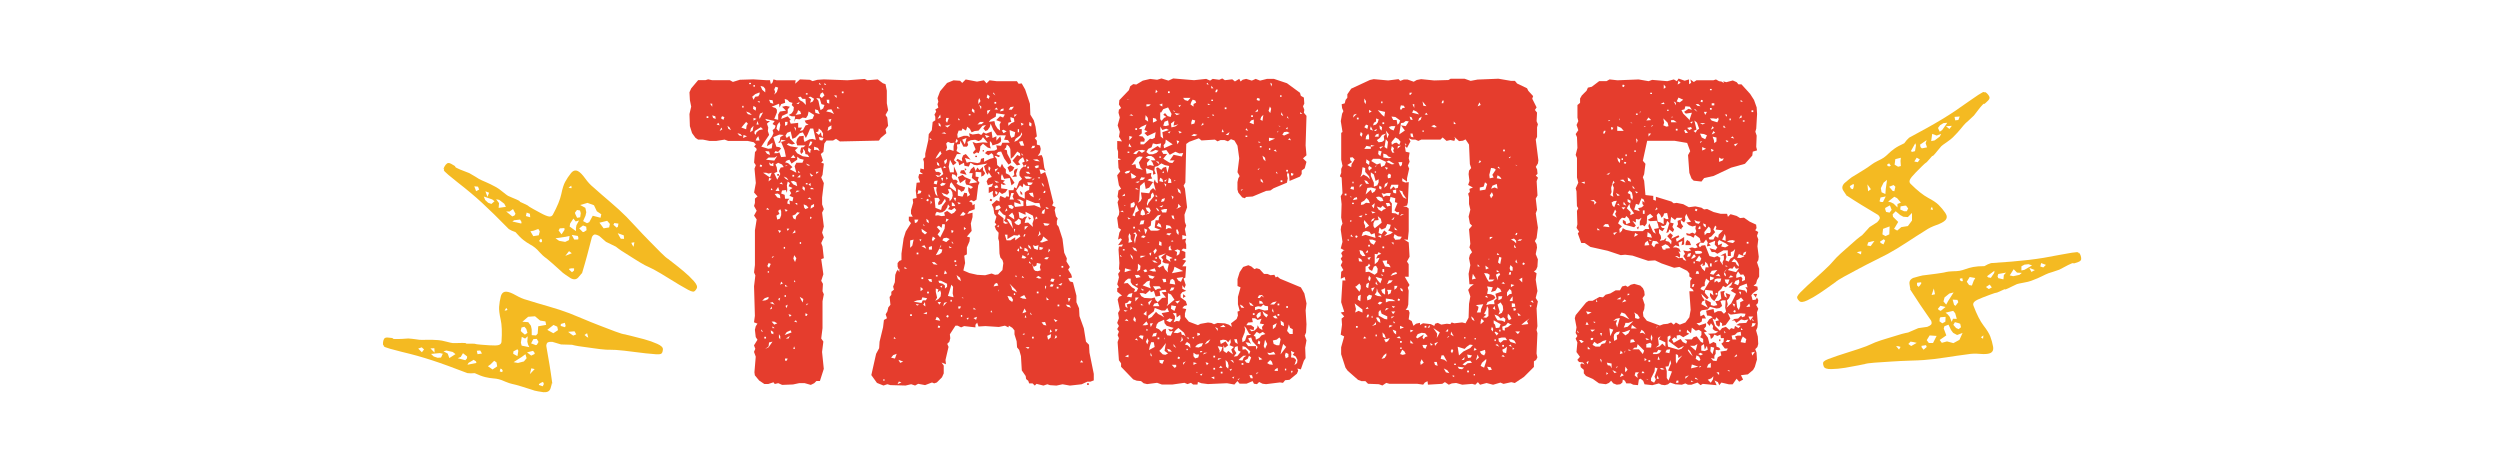
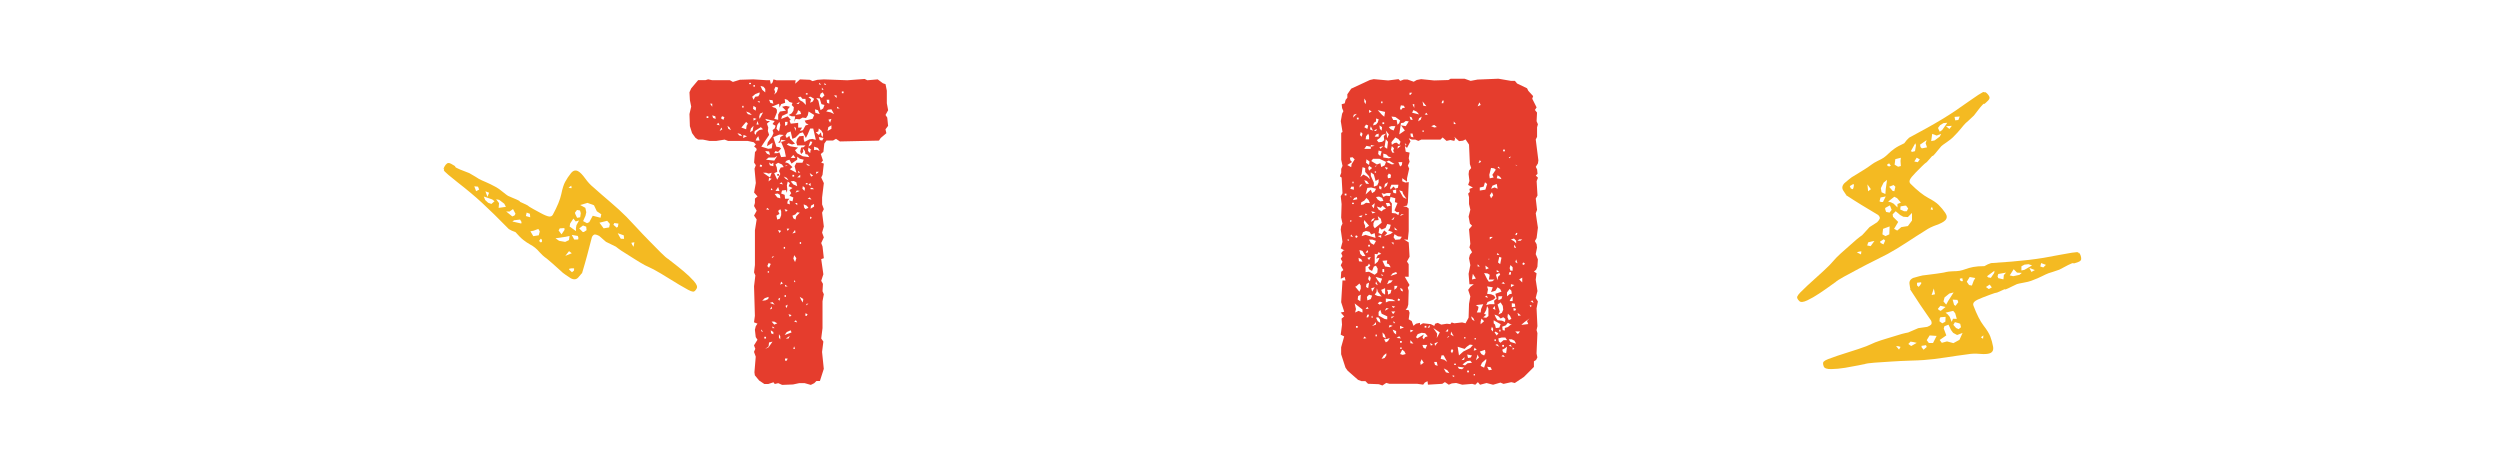
<svg xmlns="http://www.w3.org/2000/svg" id="Layer_1" viewBox="0 0 648.8 123.25">
  <defs>
    <style>.cls-1{fill:#f4ba22;}.cls-2{fill:#e53d2d;}</style>
  </defs>
  <g>
    <path class="cls-2" d="M199.83,20.83l.22,1.01,.45-.45,.23-.79,.79,.23h4.96s-.11,.9-.11,.9l1.24-1.13,2.59,.11,.68,.34,1.24-.34,1.69-.11,6.08,.23,4.51-.34,.68,.34,2.7-.23,1.35,1.01,.68,.23,.34,1.69v3.27l.34,1.8-.68,1.24,.45,.68,.22,2.14-.68,.9,.23,1.01-1.47,1.24-.45,.68-10.14,.22-1.01-.68-.79,.45h-1.69s-.56,.79-.56,.79l-.23,2.14-.68,.56,.56,1.69-.45,.56,.68,.23-.34,2.93-.34,.68,.68,1.46-.45,3.72v1.8l.45,1.24-.45,.9,.45,3.61-.45,1.58,.45,1.24-.68,1.46,.34,.9,.34,3.04-.68,.23,.56,3.94-.56,1.69,.45,.79-.11,1.92,.34,.79-.34,1.8v6.98s-.34,2.7-.34,2.7l.56,.79-.34,2.7,.45,4.39-1.01,3.15h-.9l-.56,.56-.9,.45-1.58-.45h-1.46l-1.58,.34-2.82,.11-1.01-.45-.9,.22-.34-.45-1.35,.45h-1.01l-1.35-.9-1.12-1.35-.11-.79,.34-4.06-.45-1.24,.34-.79-.34-.9,.9-1.46-.45-.68-.22-1.92,.22-.9,.45-.68-.9-.34,.23-1.69-.22-7.66,.34-2.82-.34-.79,.23-1.91v-9.01s.45-2.82,.45-2.82l-.68-1.01,.68-1.24-.68-1.24,.23-.79v-1.13l.68-.56-.9-1.01,.45-2.48-.34-3.72,.34-.9-.45-.68,.23-2.7,.45-.56-.11-.45-.56-.45,.45-.56-.56-.56-1.58-.34h-5.07s-.9-.34-.9-.34l-2.14,.34h-1.8l-1.69-.34h-1.24s-.68-.45-.68-.45l-.9-1.24-.56-1.8-.11-3.15,.45-1.92-.34-1.69-.11-2.03,.45-1.01,1.8-2.14h1.92s.68-.22,.68-.22l1.01,.23h4.62s.79,.45,.79,.45l1.8-.56,3.49-.11,3.49,.23h.9Zm-16.45,9.8h.45v-.45h-.45v.45Zm1.46-2.93v-.79h-.56l.56,.79Zm.9,3.15l-.11-.68-.79-.23,.22,.68,.68,.23Zm.23,1.46l.79,.23-.34-.68-.45,.45Zm.79,1.69l.68-.45-.23-.45-.45,.9Zm.45-3.61v.45s.56,.23,.56,.23l.22-.68-.56-.22-.22,.22Zm2.48,3.38l-.34-.68-.56-.45,.22,.79,.68,.34Zm2.93,1.58l-.45-.56-.79-.22,.45,.56,.79,.23Zm-.22-2.25l1.24,.45,.11-.9,.34-.56-.45-.45-.68,.79-.56,.68Zm.23-5.18h.34v-.45h-.34v.45Zm.22,7.89l1.01-.45-.9-.34-.11,.79Zm2.25-5.97l-.56-.56-.9-.34,.45,.68,1.01,.23Zm-.67-8h.45v-.34h-.45v.34Zm.22,12.5l.68-.45,.23-1.24-.68,.68-.22,1.01Zm.9-8.45l.45-.79,.79-.11,.34-.56v-.45l-1.13,.45-.79,.67,.34,.79Zm.56,2.82l.11-.79-.68-.45-.11,.79,.68,.45Zm-.56,2.59l.79-.45-.79-.23v.68Zm0-8.79h.34s0-.45,0-.45h-.34s0,.45,0,.45Zm.56,12.51l.22-.68,.68-.56,1.01-.23-.56-.56-1.58,1.01-.11,.56,.34,.45Zm0,1.46h1.02l-.34-1.13-.45,.56-.23,.56Zm.23-4.17h.56l-.34-.9-.23,.9Zm.79-5.63v-.45l-.56,.11,.56,.34Zm0,4.17l.9-1.69-.79,.34-.22,.79,.11,.56Zm0,12.28l.45,.23,.22-.45-.45-.22-.22,.45Zm1.47-19.15v-.9l-.45-.56-.79-.23,.45,1.01,.79,.68Zm-1.03,61.96l.45,.22-.45-.68v.45Zm2.26-54.53l-.79,.68,.34,1.01-.11,.9,.34,1.01-2.03,3.04,1.8,.56,.9-.11,.22-1.46-1.46,.9,.22-1.01,1.13-1.58,.34-.79-.23-.79,.56-.45,.22-.68-.79-.45,.56-.79-2.48-.56,.45,.56h.79Zm-2.04,46.64l.9-.11,.68-.34,.11-.56-1.01,.34-.68,.68Zm.23-33.23l1.8,1.24,.45-1.24-.79,.23-.68-.23h-.79Zm.33,43.04h.45v-.45h-.45v.45Zm1.12,2.03l-.9,.68,.9-.45,1.01-1.46-.9,.22-.11,1.01Zm.35-49.68l-.22-.9-1.01-.11,.45,.68,.79,.34Zm-1.02,14.08l.79,.22-.34-.56-.45,.34Zm0-12.84l2.14,.23,.79-1.24-.68,.45h-1.58s-.68,.56-.68,.56Zm.78,28.05l.45-1.01-.56-.23-.34,.79,.45,.45Zm-.34,1.24h.34v-.34h-.34v.34Zm.23-23.66l.79-.68-.68-.22-.11,.9Zm.11-4.96l.22,.79,.9,.23v-.9l-.56,.34-.56-.45Zm1.13-15.21l-.22-.9-.9-.11,.34,.79,.79,.23Zm-.91,51.71l1.24,.45-.56-.68-.68,.22Zm0,1.69l.56-.23-.11-.56-.45,.79Zm.9,6.42v-.56l-.68-.45,.11,.79,.56,.23Zm-.67-37.4h.45s-.22-.56-.22-.56l-.23,.56Zm.22,34.13l.68,.79,.79-.34-.79-.45h-.68Zm0-16.45l.68-.45h-.45l-.22,.45Zm3.5-40.33l-1.01,.34-.45,.9-.11-1.01-1.91,.79,1.01,.34,.34,.45v.68l-.68,1.69,1.01,.23v-1.35s.45-.79,.45-.79l1.58-.23-1.01-1.01,1.01-.23,1.01,.23-.56,.68v1.01l-1.46,.68-.23,.79,1.69-.68,.79,.9-.34,.22,.34,.79,1.92-.22v1.24h1.01l-.56,.9,.79-.23,.68-1.24,.79-.23-.68-.34-.34-.68,2.03-.45,.45-1.01-1.46-.9-.22,1.01-.45,.68-.9-.11-.79,.45-1.02-.11-.34,.79,.23-1.46h-.9l-.79-.34,.79-.45,.45-.68,.11-.9-.56-.56,.22-.56-.79-.23-.56-.56-.68-.23,.11,1.01Zm-3.28,58.47h.56l-.56-.45v.45Zm1.47-48.1l.45-.56,.11-.9,.9-.56-1.13-.11-1.58,.68,.79,2.48,.79,.11,.45,.34-.79,.9-.68-.23-.34,.56h.79l.56-.23,.45,1.24,1.24-.11-.34-1.69-.9-2.14,1.24-.34-1.24-.23-.23,.79h-.56Zm-.68,5.63l.34,.79,.11,1.13-.79,.34,.79,1.69,.79-1.46-.34-.79,.45-.9,.79-.11-.45-.68-1.01-.45-.68,.45Zm-.33-19.49l.23,.68-.23,.68,.68-.68,.34-1.13-.68-.23-.34,.68Zm.11,27.15l.68,.9,.79,.23-.11-.9-.56-.34-.79,.11Zm.23-.79h1.01l-.34-1.01-.68,1.01Zm.67,5.18l.34,.79-.79,.45,.22,1.01,.68-.23,.34-.9v-1.01l-.22-.56-.56,.45Zm.23-20.62l.34-1.69-.23-.79-.56,.79-.22,1.01,.68,.68Zm-.46,11.04h.45v.45h-.45v-.45Zm.56,32.9l.22-.79-.56,.34,.34,.45Zm.45-18.14l-.79-.23,.34,.79,.45-.56Zm-.23,28.16v-.79l-.34-.56v.9l.34,.45Zm-.22-40.44l.9,.23-.34-.56-.56,.34Zm.22,26.25l.68-.34-.45-.45-.23,.79Zm1.7-23.88l-.22-.68-1.01,.11-.23,.79,.9,.34,.11,1.01h1.13l-.45,.56-.11,.68,.68,.23-.11-1.01,.79,.23,.22-1.01-1.01-.45,.45-.67-.45-.79,.79-.56-1.01-.45,.34-.79-.56-.45-.23,1.01,.11,1.01-.11,.9Zm-.79,14.53h.34v-.45h-.34v.45Zm1.24-17.69l-.45-.68-.79-.34,.45,.56,.79,.45Zm-1.02,40.11l1.8-.67-.23-.56-1.01,.45-.56,.79Zm0-9.91h.34v-.45h-.34v.45Zm.79-22.53l-.79-.22,.34,.68,.45-.45Zm-.68,39.09h.45l.23-.56h-.68v.56Zm0-19.26h.68l-.68-.45v.45Zm1.7-31.88l-.56-1.01-.68,.22-.45,.45,.79,.22,1.13,1.02-.68,.56,1.69,.9-.45-1.69,.45-.9h1.58l.34-.79-1.01-.23-.68-.56v.79l-.68,.45-.79,.56Zm-1.69,.67l.68-.11-.45-.11-.22,.23Zm0-10.48l.56-.23,.11-.79h-.68v1.01Zm.44,47.31l.22-.9-.56,.34,.34,.56Zm4.96-44.16l-.79-1.46-.79,.23-1.13,1.13-.79,.34-.45-1.92-.9,.34-.45,.79,.34,.56,.68-.56,.22,.79,1.24,1.24-.79,.23-.9-.34-.45,.34,.9,.45,2.03,.34-.79,.68,.56,.79,1.46,.79,1.69,.23-.45-.68-.56-.11-.11-.79-.56-.68,.11,.9-.56,.56-.23-.68,.23-1.01,.68-.11,.45-.45h-2.14l-.23-.79,.23-.9,.56-.68,1.13-.11v.9l.22,.68,1.24-.67,.79-.11,.9,.23-.68-2.93h-.79l-.68,1.58-.45,.9Zm-5.19,52.05h.68l.34-.68-1.01,.68Zm.46-27.94l.45-.56h-.68l.22,.56Zm1.01,21.86l-.79-.23,.34,.68,.45-.45Zm-.22-34.7l.68,.79,1.01,.45-.23-1.01-.68-.34-.79,.11Zm0-6.08h1.24s-.56-.79-.56-.79l-.68,.79Zm.45,14.98l.23,.68,.56,.34,.22-.9,.9-.9-.68-.11-.45,.56-.79,.34Zm0,4.62l.79-.23-.11-.68-.68,.9Zm0-14.76h.45v-.45h-.45v.45Zm.22,44.72h.45l-.23-.68-.22,.68Zm.46-22.53l.34-1.01-.56-.79-.22,.9,.45,.9Zm-.23,15.43l.79,.22-.34-.56-.45,.34Zm0-10.25h.34l-.34-.56v.56Zm.35-39.2l.11-.79-.45-.34,.34,1.13Zm.45,19.26v-.56h-.56l.56,.56Zm-.45-3.27l1.13-.45-.79-.11-.34,.56Zm0-20.17l1.46-.23-.23-.68-.56-.34-.22,.68-.45,.56Zm.22-2.93l.56,.11,.34-.56-.9,.45Zm.22,19.15h.79v-.68l-.79,.68Zm.23-1.24h.56l-.56-.45v.45Zm0-19.6l.45,.79,.79,.45,.79,.79-.11-1.58h-.79l-.45-.56-.68,.11Zm1.23,53.29l.11-.9-.9-.56,.34,.79,.45,.68Zm-.79-15.21h.34v-.45h-.34v.45Zm1.24-13.74l.11-.79-.56-.45-.11,.68,.56,.56Zm.22,4.73l.79-.34-.45-.56-.79-.34,.11,.79,.34,.45Zm0,27.71h.34l.22-.45-.56-.22v.68Zm.11-2.7l.68-.45h-.45l-.22,.45Zm0-31.43h.45v-.34h-.45v.34Zm1.13-4.96l-1.13-.45,.56,.56,.56-.11Zm-1.12-18.36h.45v-.34h-.45v.34Zm.44,27.04l1.02,.23-.45-.56-.56,.34Zm1.02-12.62l-.79-.68-.11,.9,.56,.56,.11-.79h.22Zm-.23,9.35v-.79l-.56,.34,.56,.45Zm-.56-10.25l.68-.45,.34-.79-.56-.11-.45,1.35Zm0-12.84l.67,.56-.22,.9,.68-.34,.34-.68-.9-.56-.56,.11Zm1.23,20.39l-.9-.68,.34,.9,.56-.23Zm-.79,11.27l.45-.34-.45-.34v.68Zm.11-2.7l.9-.56v-.68l-.79,.45-.11,.79Zm0-5.07h.9l-.45-.34h-.45v.34Zm.9-10.14l.68-.11,.79,.34-.45-.79-1.01-.34v.9Zm.23-10.59l.11,.9,1.13,.34-.45-1.01-.79-.23Zm.22,5.97l.79,.68,.56-.68,.11,.79,.34,.45,.11-.9-.45-.79-.68-.56-.11,.79-.68,.23Zm.11,10.81l.68-.56h-.68v.56Zm1.13-16.56l.68-.45,.34-.9-.79-.22-.45-1.46-.9-.11,.56,.68,.34,1.58,.22,.9Zm.79,7.21l-1.24-.23,.22,.79,.68,.11,.34-.68Zm-1.24-13.97l.56,.23-.34-.56-.23,.34Zm.23,3.15l.56,.45,.68-.68-.45-.79-.56,.34-.22,.68Zm.56-1.69h.45l-.45-.56v.56Zm.68-1.24h.45l-.45-.56v.56Zm.45,6.87l1.13,.23,.9,.45-.68-1.24-.9,.11-.45,.45Zm.79-2.03v-1.01h-.68s.11,.79,.11,.79l.56,.23Zm-.45,7.1l1.01-.56v-.9l-.79,.45-.22,1.01Zm.22-2.93l.45,.79,.34-1.01-.79,.23Zm2.14-5.63v-.68h-.68l.68,.68Zm.11,2.7h.68l-.68-.45v.45Zm1.24-3.94h.45v-.45h-.45v.45Z" />
-     <path class="cls-2" d="M233.39,70.74v-1.01l-.45,.22,.22-.22-.22-.56v-.9l.45-.56,.56-.22v-1.69l.56-3.94,.56-1.8,1.35-2.14-.56-.68v-1.01h1.01l-.45-.79v-.9l.56-1.92-.11-1.01,1.01-.23-.22-1.92,.22-2.03,.9-.11-.45-1.35,.22-.79h1.01s-.79-.56-.79-.56l.11-.9,.9,.22v-1.92l-.22-.79,.56-.45v-.9s.79-3.49,.79-3.49l.12-1.58,.79-1.01,.23-2.14,.68-.45v-.9l-.22-.56,.45-.79-.23-.56,.79-.45-.22-.9,.22-.68-.22-.9,.68-1.8,1.8-2.14,1.69-.68,1.69,.11,.56,.56,.9-.9,2.93,.56,1.8-.34,.68,.79,.79-.79,1.8,.23h5.29s.45,.68,.45,.68l.79-.11,.9,1.58,1.24,3.72,.11,2.82,.9,1.46,.45,1.69,.34,2.48-.56,.45,.56,.68v1.01l.79,.23,.22,.9-.22,1.01-.56,.79,1.01-.22,.34,.79,.34,2.48,.34,.9-.68-.34-.9-.11,.34,1.24,1.13-.56,.56,1.58,1.58,6.42-.34,.68,.9,.45-.23,.79,.34,1.58,.45,.56-.22,.68v.9l.45,.56,1.01,3.15,.45,3.6,.68,1.46-.11,.79,.9,1.46-.45,.68,.79,1.24,.23,.79-1.01,.23,.45,.79,.79,.23,.9,3.49v1.69l.68,1.58,.11,2.03,1.13,3.15,.56,3.49,.79,.79,.11,2.03,1.12,5.52v1.69l-.9,.34h-.79l-1.46,.67-3.04,.34-1.91-.34-1.58,.34-1.69-.11-.68-.23-1.01,.34-1.8-.45-.45,.45-.56-.56h-.9s-.23-.68-.23-.68l-.56-.45-.11-.79-1.01-1.46-.22-3.72-.45-1.58-.56-.68-.11-1.58-.56-1.8v-1.01l-.56-.68-.9-.56-.11,.45-.9-.45-1.58,.34-3.49-.23-1.8,.11-.34-1.01-.45,.56v.68l-2.93-.34-.79,.34-.9-.45h-.56s-1.46,2.25-1.46,2.25l.11,1.01-.23,.9-.56,.56,.34,.79-.79,3.38,.11,1.13-1.13-.45,.56,.79v2.03l-.45,1.01-1.35,1.35-.68,.23-.56-.23-1.8,.68-1.8-.34-.79,.45-1.01-.34-1.46,.34-3.94-.11-.79-.23-1.01,.34-1.69-.68-1.46-2.03,1.24-5.52,.79-1.46,.11-1.69,.9-3.72,.23-1.91,.79-.45-.34-1.01,.45-.79,.23-1.01,.56-.68-.22-2.03,.45-.56v-.79l.68-.56-.22-.79,.45-1.13,.11-1.92,.34-.9,.34-.45,.45,.79Zm-4.17,28.05h.34v-.34h-.34v.34Zm2.03-5.97l1.01,.23,.45-1.24-.9,.34-.56,.68Zm.68-4.96l.56,.11-.45-.56-.11,.45Zm1.01,11.83l1.01-.45-.68-.23-.34,.68Zm1.46-5.86l-1.24-.45,.45,.79,.79-.34Zm.34-24.11h.68l-.68-.45v.45Zm1.46,12.28h.45v-.45h-.45v.45Zm0-19.6v1.92l.56-.56,.34-1.58-.9,.22Zm2.93,15.44l-1.12,.11-.9,.34,2.03,.34,.34-.68h.79l.34-.56-1.24-.23-.23,.68Zm-1.8-20.84l.11,.9,.56-.23,.34-.68h-1.01Zm1.23,22.08l-.9-.23,.34,.45,.56-.22Zm-.67-13.07h.45v-.45h-.45v.45Zm.23-15.66l.79-.22,.22-.56-.79-.23-.23,1.01Zm.79,12.28l.22-.56-.56,.11,.34,.45Zm0,12.96l.68-.56-.68-.56v1.13Zm.23-24h.45l-.68-.23,.22,.23Zm0,20.84h.45v-.45h-.45v.45Zm1.47-12.05l-1.46-1.01,.11,.79,.79,.68,.56-.45Zm-1.46,3.49l1.24,.68-.45-.9-.79,.23Zm1.01,15.66l-.11-1.13-.45,.68,.56,.45Zm-.56,1.8l.9,.22,.11-.56-1.01,.34Zm0-22.87l.45,.23-.45-.56v.34Zm.79-6.42l.45,.23,.23-.45-.45-.23-.23,.45Zm.68,5.86l-.11-.68-.56-.45,.11,.79,.56,.34Zm-.46,18.25h.45v-.45h-.45v.45Zm.23-3.72l.34,.56,.68,.23-.11-.79h-.9Zm.68-21.18l-.45-.9-.11,.56,.56,.34Zm-.45,12.84v.68h.79v-.9l-.79,.23Zm.23-27.83h.56l-.56-.45v.45Zm.22,16.79l.34-.56-.34-.45v1.01Zm1.24,8.79l-.68-.45-.23,.79,.23,.45,.68-.79Zm.56,6.87l-.79-.68h-.68l.45,.56,1.02,.11Zm-1.01-21.07l.79,.23,.23-1.01-.79,.11-.23,.68Zm1.01,3.38l-.34-1.69,.11-.79h-.79l.45,1.8,.56,.68Zm.68,1.01l-.45-.68h-1.01s.23,2.59,.23,2.59l1.46,.56,.23-.9,1.01-1.35-.22-.68-.9,1.35-.79,.34-.11-.56,.34-.67h.22Zm-.22-6.42l-1.01-.23,.56,.56,.79-.22,.68-.56-.56-1.69-1.69,.45,.34,.68h.68s.68,.34,.68,.34l-.45,.68Zm-1.02,32.44l.79-.45,.56-.68,.11-.9-.22-.68-.68,.56,.22-.79-.68-.23v.9l.34,1.46-.45,.79Zm0,4.96l1.24,.23-.34-.68-.56-.34-.34,.79Zm.34-28.05l-.34,.56v.45l.68-.11,.9,.23,.9-.11-.22-.79,.79-.45,1.12,.79,.68-.34,.56-.68-.45-.56-.79,.56-.9-.22,.45-.68-.45-.56-.22,.79-.56,.79-.68,.45-.68,.11-.79-.23Zm-.33-13.74l.79-.45,.79-.9-.34-.68-.9,1.35-.34,.68Zm.11,30.53h.45v-.34h-.45v.34Zm0-5.52l.9-.22,.56-.45,.22-.79-.79-.23-.34,.67-.56,1.01Zm1.47-7.1l-.68-.56-.56,.34,.9,1.02-.68,.9,.68,.79,1.13-2.25,.11-1.13-.68-.11-.22,1.01Zm-.56-16l-.11-.68-.56-.45,.11,.79,.56,.34Zm.44,35.26h-.9s.45,.68,.45,.68l.45-.68Zm-.9,6.53l.45,.23,.23-.45-.45-.23-.22,.45Zm0-54.07l.79-.34-.11-.79-.68,1.13Zm.44,42.58l.9,.22,.56,.45v.79l.56-.45v-.79l-1.58-.79h-.68l.23,.56Zm.46-40.56l-.23-.68-.45-.34,.11,.79,.56,.22Zm0,31.09v-.45l-.45,1.01,.45-.56Zm.33,10.14l-.56,.23,.34,.34,.22-.56Zm-.56-26.25l.22,.45,.79-.22,.45-.45-.9-.22-.56,.45Zm.56-.79l.22-.9h-.56l.34,.9Zm1.24,3.49l-1.46-.56,.56,.79,1.46,.68,.11,.79,.56-.68,.22-.79-.11-.9-.45-.79h-.68l.34,.9-.56,.56Zm-.22-15.77l-.45-.45-.79,.23,1.24,.22Zm-1.02,27.6l1.01,.45,.9-.79-.79-.34-.79,.11-.34,.56Zm.22,17.12l1.01-1.13-.79,.23-.22,.9Zm0-35.82l.79-.23-.56-.34-.22,.56Zm.22,27.49l.79-.22-.56-.79-.23,1.01Zm.23-28.5l.45-.56,.11-.9-.79,.56,.23,.9Zm0-10.03l.68,.45,.79-.79-.68,.23-.79,.11Zm.22,25.01l.79-.68-.68-.23-.11,.9Zm.34-25.8l.45-1.24h-.68l-.11,.79,.34,.45Zm-.23,5.41l.23,1.01-.34,.9,1.01-.34,1.01,.34v-1.24l.22-.9-.9,.11-.79-.34-.45,.45Zm0,44.95l.45,.22,.23-.45-.45-.23-.22,.45Zm0-35.6l.45-.34-.45-.34v.68Zm.45,30.19l1.46,.34-.23-1.01,.11-1.69-.45-.56-.56,1.92-.34,1.01Zm11.83-25.57l-.23-.9,.12-.79-1.13,.56v-1.46s.79-.23,.79-.23l.34-.79-1.35,.45-.34-1.01,.45-.79,.9-.34-.79-1.24-.23,.68-.45-.56-.56-1.69,.9-.68-2.7,.45-.79-.11-.9-.56-.45,1.01-1.13-.22-.11-.79-1.24,.68-.22-.9-.56-.34,.34-.45,1.24,.68-.11-.79,.34-.79,.68-.34,1.24,1.46-1.46-.45,.45,1.24,.9-.23,1.92,.34,.68-.22,.22-.9,.79-.23v1.01l1.58-.79,.9-.22-.11-.79-.45-.45-.79,.56-.9-.56,.56-.56,1.92-.11,.68-.34-.23-1.01,1.24,.11,.34-.79h1.91l-.45-.68-1.01-.11,.45-1.13h-2.25l-1.01-1.46-.68-1.58-.22,.9-.56,.79-.56,.23-.56-.68,.68-.9-.9,.23-1.01,1.24-1.01,.11-.79,.34-.45-.9-.68-.56-.34,1.01-.9-.56-.22,.56h-.79l-.34,1.01,.11,.9,1.58-.56h.9l.68,.34-.22-1.01,.9,.34,1.58-.22,.68,.34,.56-.68,.68,.34,1.46-.56,.22,1.69,1.01-.45v1.13l1.01-1.13,.23,.79-.11,.68-.68,.45-1.46,.45-.22-.68-.45-.45v1.13l.23,.79-.79-.23-1.24-1.01-.68,.68-.11,1.01-.34,.79-.45-.23-.79,.45-.22-.45,.68-.79-.79-1.92,.9,.34,1.8-.23,1.24,.11-1.24-1.46-.45,.68-.68,.34-.9-.34-1.13,.11-.9,.45,.22,.79-.34,.45h-.9l-.79-1.58-.11,.9-.79,.11,.11,.9-.22,.79,1.24,.79h-1.12l-.79,1.58,.68,.68-.9,.68-.79-1.46-.34,1.8,.34,1.46h1.01v-1.58l.9,2.03-.22,.79-.34-.56-.79-.23-.11,.79,.34,.68h.79l.45,.45-.34,.56,.68,.45,1.58,.56-.34,.79-.68,.34-.34-.45-.56-.23v1.69s1.24,.23,1.24,.23l.45-1.01,.68,.11,.11,.9,.68-.45-.45-1.01v-1.01l.68,.45,.56-.45-.79-.45-1.01-.23-.23-.68,.11-.68-1.46,1.01-.56-1.58,1.24-.56,.56,.56,1.58,.68-.45,1.01,2.14-.34-1.46-1.13,.22-1.24h-.9l.45-1.01,.79-.68,.45,1.13,.45-.9,.56,.68,.9-.9v.9l.56,.79-.34,.56-.68,.34v-1.13l-1.46-.11v1.24l.79,.11-.23,.9,.45,.56-.34,.68-.45,3.72-.68,.45-.68-.34-.56,.34,.79,.34,.11,.68,.56-.34v1.35l-1.46,.56-.45,.68,1.35-.34v1.13l-.45,1.69,.22,1.92-1.24,1.46,.79,.23-.11,1.01-.68,1.58v1.8l-.68,.34,.22,1.92-.45,1.92,1.58,.68,2.03,.45,2.03,.11,1.69-.45,.9,.34,.79-.11,1.12-1.13,.23-1.8-.22-.79-.56-.68-.22-1.01-.11-3.15-.22-.79,.11-1.46-.68-.79-.34-.9,.45-.45-.45-.56,.45-1.46-.56-.79-.22-1.47-.45-.9,1.24-1.13,.79,.34v-.9l.22-.56,1.24,.56,.34-.45,.68,.11-.11-1.69h1.24s.22-.79,.22-.79l.56,.34,.68-1.8,.79-.68-.68-.9v-.9s.34-.79,.34-.79l.79-.68-.45-.9,.68-.34-.45-1.13-.79,.56-.45,.68,.56,.68-.9,.22-1.13-1.24,1.24-1.46,.79,.34-.11-.79-.68-.45-1.02,1.35-.68,.56-.11-2.59-.34-.68-.56-.45-.23,.79-.45,.45,.68,.23,.11,.9,.9,1.69,.11,.68-.68,.45-1.13-1.58-.79-1.8-.79,.11-.45,.56,1.01,.45-.45,.34-.68-.34-.34,.11,.56,.68,.11,1.58,.79,.68,.45-1.01,.45,.9,.56,.56v1.01s.9,.45,.9,.45l1.35,2.03-.79,.67-.45-1.92-1.46,.22-.56-1.24-.22,.56v.9l1.01,.23-.56,.45,.79,.56-.68,.11-.56-.34v1.24l1.69,.23-.56,.79-.9,.45-.68-.56-.45,.79-1.01,.68Zm-10.82,13.07l-.79-.45,.22,.56,.56-.11Zm-.56-15.77l1.69,1.24-.11-.9-1.13-1.58-.34,.45-.11,.79Zm.22,29.74h.34v-.45h-.34v.45Zm.23-17.91h.34l.22-.45-.56-.23v.68Zm.11,2.7l.45,.22-.45-.68v.45Zm0-9.58h.9l-.34-.68-.56-.34v1.01Zm.9-1.24l.22-.9h-.68l.45,.9Zm-.23,15.77h.45v-.45h-.45v.45Zm.22,1.01h.34s0-.34,0-.34h-.34s0,.34,0,.34Zm.35-31.99l.34-.45-.34-.56-.34,.9,.34,.11Zm1.12,35.94l-.23-.9-.9-.68,.34,1.01,.79,.56Zm0-20.28l-.9-.22,.34,.56,.56-.34Zm-.68,27.38h.45l.23-.56h-.68v.56Zm0-48.89h.45l-.45-.56v.56Zm.45,24.78h.9l.56-.45-.68-.56-.79,1.01Zm1.69-10.59l-1.69-.45,.23-.68,.79-.11,.34,.56,.34,.68Zm-1.47,36.84h.34v-.45h-.34v.45Zm.34-4.84h.45l-.56-.23,.11,.23Zm0-41.12l.68,1.24,.45-1.69-1.13,.45Zm.45,23.43l.56-.34-.56-.45v.79Zm.23-15.32v-.68l.45,.22-.45,.45Zm1.01,38.08l-.56,.11,.34,.45,.22-.56Zm.01-52.5h.45v-.34h-.45v.34Zm1.46-.56v-.79l-.56-.45-.11,.68,.68,.56Zm-.23,50.92h.68s-.68-.45-.68-.45v.45Zm0,2.25l.68,.45,.22-.79-.9,.34Zm.46-42.13h.45v.34h-.45v-.34Zm.57-8.11l1.12-.11,.56-.56h-1.01l-.68,.68Zm.23-5.29l.56-.79-.34-.79-.22,.68v.9Zm.68,1.35l.11-.68-.56-.45,.45,1.13Zm.45,10.59h.34v.34h-.34v-.34Zm1.8-3.61l-1.24-.34,.45,.79,.79-.45Zm-.22-9.69l.23-.68-.56-.45-.22,.79,.56,.34Zm-.34,4.06l.79-1.24-.9,.23,.11,1.01Zm.56,14.65l.22-.79-.45-.45-.11,.79,.34,.45Zm-.22-12.73l1.46-.22,.23,1.01,.56,.9,.68,.56-.11-1.58,.34-.68-1.24-.45,1.01-1.01,.79,.34,.45-.79-2.25-.34-.11,.9-1.35,.79-.45,.56Zm.45,19.94l.45,.23-.23,.45-.45-.23,.22-.45Zm0,29.4l.45,.11-.23-.56-.22,.45Zm.69-56.67l.56,.45-.45-.79-.11,.34Zm.1,50.02l1.24-.23-.34-.68-.56,.22-.34,.68Zm1.47-27.04l-1.24-.45,.45,.56,.79-.11Zm-1.24,1.01l.22,.56,.79-.22-.34-.56-.68,.22Zm0-21.4h.45v-.45h-.45v.45Zm0,1.46l.9,.11-.34-.56-.56,.45Zm.22,16.22l.79-.9-.9,.22,.11,.68Zm0,9.91l.9-.11,.56-.45-.45-.68-.9,.34-.11,.9Zm0-4.96v.68l.45,.34,.11-.68-.56-.34Zm1.01,8.9l-.56,.23,.34,.34,.22-.56Zm0-13.07v-.68s-.56,0-.56,0l.56,.68Zm-.34,10.14l1.46,1.13v1.24l.56,.23,.68-.23-.68-.23-.45-.45,.34-.45,.11-.79-.68-.34-1.01-1.13-.34,1.01Zm.11,19.83v.34l.22-.56-.22,.23Zm.46-46.41l.9-.23v-.56l-.68,.23-.23,.56Zm.45,4.96l.45,.68,.79-.45-.79-.45-.45,.22Zm4.16,27.26l-1.01-.11-1.69,1.01v-1.13h-.68l.45,1.46h1.01l1.24-.79v.79l1.35-1.01-.34-.56-.34,.34Zm-3.38-6.2l.68-.34-.22-.56-.45,.9Zm.45,1.8l1.69,2.59-.45-1.92-.56-.56-.68-.11Zm1.46,21.63l.23-.56-.45-.79-1.01-.23,.45,1.01,.79,.56Zm-.67-33.68l-.56-1.24,.79-.56,1.01,.56-.45,.79-.79,.45Zm-.34,8.56l.22,.68,.79,.34,.45-.56-.68-.56-.79,.11Zm.79-21.63l-.79,.23v.79l.79-.68,.79-.34-.11-.9-.9-.34v.56s.22,.68,.22,.68Zm-.68,24.33l1.46,1.01-.11-1.01-.45-.79-.9,.79Zm0-27.49h.79s.56-.79,.56-.79l-.9,.11-.45,.68Zm.67,45.96l.23,.79,1.24,.68-.34-.68-1.58-1.58,.45,.79Zm-.45-22.64h1.13s-.34-.79-.34-.79l.34-.9h-.68s-.23,.9-.23,.9l-.22,.79Zm.45-16l.79-.34,.23-1.13-1.46-.56,.11,1.24,.34,.79Zm.22,10.14l.56-.56-.11-.79,.22-.56,.79-.34-.45,1.46,.22,.68-1.24,.11Zm.44,30.64h.34v-.45h-.34v.45Zm.12-16.22l.23-.79-.34-.22,.11,1.01Zm1.69-7.32l-1.69-.56v.79l.23,.45,2.14-.23v-1.24l-.9-.45h-.79l.79,.45,.23,.79Zm-1.69,4.62l.45,.56,.68,.23,.56-.45v-.79l-.56-.45-.56,.56-.56,.34Zm0-20.84l.79-.34,.79-.79,.45-.79-.11-.56-.34,.79-1.24,.9-.34,.79Zm0-6.42l.68-.68h-.68v.68Zm.22,41.34l.45,.23-.23-.56-.22,.34Zm3.61-22.42l.11-1.01-1.01-.11-.56-.56-.22,1.01-.68-.56-1.01,1.46,.79,1.35,1.46,.68v-1.58l.56-.45,.56-.22Zm-2.6,16v-.9l-.56,.56,.56,.34Zm-.33-30.98h.34v-.79h-.34v.79Zm1.23,22.42l.56-.45,.68-.11-.45,.68-.23,1.01,.9-.11,1.24,1.13-.11-.9,.34-1.01-.23-1.01-1.91-1.01v.79l-1.8-.79,.22,1.58,.79,.22Zm-.9-19.94l.45,1.01h.9l-.45-1.24-.9,.23Zm.22,40.33l.68,.34,1.01,.11-.56-1.01-1.13,.56Zm0-12.62h.68l-.68-.68v.68Zm0-14.98l.56,.45,.11,.56-.45-.11-.22-.9Zm.45-16.9l.56-.45-.79-.34,.22,.79Zm0,34.36l.79,.11,.45-.34-1.01-.56-.23,.79Zm0,4.96l.68,.23-.45-.56-.22,.34Zm0-31.77l.45,.22-.45-.68v.45Zm.22,41.12l1.01-.34-.45-.9-.34,.68-.23,.56Zm0,5.41l.45,.23,.11-.45-.56,.23Zm.23-25.35h.34l.22-.56h-.34l-.22,.56Zm.57-18.02l.22-.68-.79,.45,.56,.23Zm-.34,21.74l1.01,.23-.23-.68-.68-.34-.11,.79Zm2.03-18.92l-.9-.34h-1.12l.45,.56h1.01l.56-.22Zm-1.92,36.27h.45l-.22-.68-.22,.68Zm0-22.76l.9-1.01-.9,.11v.9Zm.22,30.42l.68,.45,.34-.45h-1.01Zm1.25-44.95l-.45-.56h-.79l.45,.45,.79,.11Zm-1.02,8.34l2.03-.22,1.69,.68-.34-1.24h-1.13l-2.25-.9-.11,.79,.11,.9Zm0-11.49l.56-.34-.56-.45v.79Zm.22,24.33l.45-.34-.22-.45-.23,.79Zm.23-18.25l.79-.11,.45-.56-1.46-.11,.23,.79Zm-.22-4.39h.45v-.45h-.45v.45Zm1.01,21.07l-.22-.79-.56-.45,.11,.68,.68,.56Zm-.79-8.56l.79,.56-.56,.22-.22-.79Zm.22,12.05l.56,.23-.45-.68-.11,.45Zm0-18.14l.45,.68,.79,.45-.22-1.24-1.01,.11Zm.57-17.24l.11-.79-.56-.45-.11,.9,.56,.34Zm-.23,48.67l.45,.23-.45-.68v.45Zm0-14.53l.56,.45-.11-.68-.45,.23Zm.23-28.5l.79-.11,.23-.56h-.68l-.34,.68Zm.22,49.34h.45v-.45h-.45v.45Zm.79-17.57l.68,.11,.79-.23-.22-.79,.22-.9-1.01-.23-.11,.68-.68,.34-.45-.79,.45,1.46,.34,.34Zm-.78-23.43l.68-.45h-.45l-.22,.45Zm1.46,18.02l.22-1.24-.79,.23-.68-.23,.34,.9,.9,.34Zm.57-22.98l-.68-.56-1.12,.11,.79,.34,1.02,.11Zm-1.35,1.35l.34,.45,.68-.23v-.56l-.68,.11-.34,.22Zm.11,13.74l.68-.34-.45-.45-.22,.79Zm.22,14.98l.79,.34,.68-.11-.79-.56-.68,.34Zm.22,4.17h.45v-.45h-.45v.45Zm.23-14.76l.79-.56-.34-.9-.11,.79-.34,.68Zm0-15.21l.45,.22,.11-.45-.56,.23Zm.22,5.86l.56-.45h-.34l-.23,.45Zm.22,12.84l.68-.11,.34-.45-1.01-.23v.79Zm.12-2.03l.56,.11,1.58-.56-1.24-1.01-.34,.9-.56,.56Zm.45,20.84l.56,.68,.68,.11-.34-.9-.9,.11Zm0-28.28l.68,.11,.23-1.24-.68,.45-.22,.68Zm.68-6.87l-.23-.68-.45-.45,.22,.68,.45,.45Zm1.46,9.58l-1.69-.23,.34,.68h.79l.56-.45Zm-1.69-8h.45l.11-.56h-.34l-.23,.56Zm.22,17.12l.79,.11,.45-.56h-.79s-.45,.45-.45,.45Zm.22,7.89l.34-.68-.34-.34v1.01Zm1.02-21.07l-.9-.34,.34,.56,.56-.22Zm0,23.77l-.68-.68,.11,.79,.56-.11Zm-.23,10.36l.68-.56,.11-.9-1.01,.45,.22,1.01Zm0-22.64l.56-.56-.34-.45-.22,1.01Zm.45,20.84l.56-.34-.45-.56-.11,.9Zm0-12.05l.68,.11,.34-.56-.68-.11-.34,.56Zm.11-1.35l.79,.23,.34-.79-.79-.11-.34,.68Zm1.91,10.25l-1.01-.45,.45,.79,.56-.34Zm-.79,4.73l.68-.45-.34-.56-.34,1.01Zm.34-1.8l.45-.68h-.68l.22,.68Zm.23-11.27h.45v-.45h-.45v.45Zm.22,4.62h.45v-.45h-.45v.45Zm.23-5.63l.68,.23,.34-.68-1.02,.45Zm.23-2.14h.34v-.34h-.34v.34Zm.56-2.25h.45v-.45h-.45v.45Zm2.47,10.37l-.45-.68-.9-.11,.45,.56,.9,.23Zm-.56-1.46l.45-1.01h-.68l.22,1.01Zm2.93,15.66h.79l-.45-.56-.34,.56Zm1.8,5.41h.45v.45h-.45v-.45Z" />
-     <path class="cls-2" d="M307.4,74.81l-.56-.79v.9l1.01,.56-1.01,.34-.45,.56v.79l1.35,1.01,.34,1.01-.79,.23-.45,.56,1.01,.23-.34,1.13v.9l1.01,1.24,2.37,.9,.68-.34,1.92-.34,.9,.11,.68,.34,.9-.34,1.91,.11,1.02,.34,.79,.56-.22-.9,1.46-1.13,.34-.9-.11-1.01,.56-.22-.45-1.69v-1.92s.68-2.48,.68-2.48l-.79-.34v-1.8s.56-1.8,.56-1.8l.9-1.35,1.35-.45,.79,.34,.79,.68,.56-.23,.79,.23,1.13,1.24h.9l.79,.34,1.01-.11,.34,.68,.45-.23,.68,.56,5.41,2.25,.9,1.58,.56,2.59-.23,1.8,.22,3.61-.11,2.14-.34,.79,.45,1.24-.34,1.91,.11,2.7-.45,.68-.79,2.25-.9-.23,.22,.56-.34,.79-1.92,1.58-1.13,.11-.56,.68-.79-.11-3.6,.45-.9-.11-.9-.45-.56,.56-.79-.11-.34-.68-1.58,.67h-1.8l-.56-.68-.79,.9-1.92-.34-4.96,.22-1.69-.22-.9-.34-.11,.68h-1.13s-.56-.45-.56-.45l-.9,.34-.79-.34-3.15,.45h-2.71l-1.24-.45-2.59,.34-.9-.22-.68-.56-1.13-.11-.9-.34-3.15-3.27v-.9l-.56-.79-.34-4.73,.34-1.01-.34-.79,.34-.9-.45-.68,.45-.79-.45-.79,.45-1.24-.22-1.35,.45-.79-.56-2.7,.34-.68,.79-.34-1.24-1.01v-.9l.45-.23-.45-.79,.45-1.8-.22-.9,.56-.79-.34-.45,.11-1.58-.22-3.49,.11-.79h.79l.22-.56-1.24,.22,1.01-1.46-.34-.34-.68,.34,.34-1.8,.45-.79-.68-.45-.34-2.59,.45-.79,.11-.79-.45-2.48,.34-.79-.34-.68,.23-1.58,.68-.45-.56-.9-.45-2.59,.79-1.01-.45-.9-.11-2.03,.79-.23-.79-.23v-1.8l-.22-.68v-2.03l1.24,.11-.79-1.24,.22-1.24-.56-1.69,.56-2.03-.34-1.24,.11-.79,.56-.45-.56-.9,.11-1.13,2.48-2.59,.34-1.01,.79-.56,.79,.11,1.69-1.01,1.92-.45,1.8,.22,1.13-.34,1.8,.56,1.24-.56,5.41,.45,3.15-.34,1.01,.45,.68-.45,1.69,.23,.79-.34,.68,.45,1.92-.23,.68,.56,1.13-.68,.34,.68,.56-.45,.9-.22,1.46,.45,1.01-.45,1.13,.45,1.8-.45h1.8s3.38,1.13,3.38,1.13l3.38,2.48,.22,.79,.79,.45,.11,1.58-.34,.68,.34,.9-.11,.79,.68,.79-.23,7.66,.22,2.59-.9,.79,.9,.9-.45,1.69-.79,.56v.9l-.45,.68-2.7,1.13-.11-1.69-.34-.56-.23,.67,.22,.9-.22,1.13-3.49,1.46-.79,.56-1.13,.11-3.49,1.46-1.69,.11-.34,.34-.68-.23-1.01-1.24-.22-.79v-1.92l.23-1.01,.34-.56-.56-1.01,.45-3.61-.45-3.27-.79-1.35-.9-.34-.79,.56-.9-.34h-1.01l-.79,.34-.68-.45-3.49,.22-.68-.56-2.48,.9-.79,.56-.23,10.03-.45,.79,.34,.79,.56,4.84-.68,1.92,.11,1.92,.34,.9-.34,.9,.34,1.8-1.01-.23v1.13l1.01-.23-.22,.79,.22,.79v1.13l-.79-.11-.45,.45,1.02,.45v1.46l-.79,.45,1.01,.34-1.02,1.46h1.01l-.22,2.93-.45,.23,.56,1.69-.34,.79Zm-16.78-8.34l.56,.23-.45-.56-.11,.34Zm1.02-11.38l-.34-.45-.56,.22,.9,.23Zm-.45-4.17l.79-.11-.11-.56-.68,.67Zm.22,14.08h.45v-.34h-.45v.34Zm.22,8.56l1.02-.11,1.12,1.13,.79,.45-.23,.79,.68-.23,.34-.79-1.46-.9-.45-.68v-.9h-.68l-.68,.56-.45,.68Zm1.01,7.1l-1.01-.23,.34,.45,.68-.22Zm-.78-27.26h.34l-.56-.23,.22,.23Zm0,29.74l1.02,.22-.45-.56-.56,.34Zm0-12.5l1.8-.56-1.69-.45-.11,1.01Zm0-25.91l.34,.34,.79-.23,.34-.56-.9,.11-.56,.34Zm.1,47.77l.9,.23v-.68l-.9,.45Zm0-13.74l.11,.79,.56,.45-.23-1.01,1.01-.22,.23-.56-.56-.23-.45,.56-.68,.23Zm.45-1.8l1.24,.22,.23-1.13-.9,.23-.56,.68Zm.23-51.03h.45l-.68-.11,.22,.11Zm.78,30.87l-.79-.45,.23,.56,.56-.11Zm-.79-17.12h.45v-.34h-.45v.34Zm.22,23.32l1.01-.23-.45-.79v-.9l-.34-.56-.22,.79,.11,.9-.11,.79Zm.79-24.78l-.56-1.01-.22,.79,.79,.23Zm-.56-1.8l.79-.9-.79-.23v1.13Zm1.02-6.31l-.45-.45-.56,.23,1.01,.22Zm-.8,50.36l.56-.45-.45-.56-.11,1.01Zm.79-13.07l-.22-.9-.56-.56,.23,.79,.56,.68Zm-.67-13.52l.79-.11,.34-.68-.22-.68-.9,.45v1.01Zm.23-7.55l.79-.11,.45-.45-1.46-.9,.11,.56,.11,.9Zm0-3.49l1.01-.23,.22,1.01,1.69,.45-.56-.56-.45-1.35,1.01-1.46-.9-.11-.68,.34-.9,1.35-.45,.56Zm1.46,22.42l-.34-.79-.9-.34,.45,.79,.79,.34Zm-1.24-9.35l.68,.22,.11-.9,.9-.56-.68-1.46-.56,1.8-.45,.9Zm.78,27.71l.12-.79-.45-.68-.22,.9,.56,.56Zm-.56-24.33h.45v-.45s-.45,0-.45,0v.45Zm.45,3.94l.23-1.46,.34-.79-.45-.68-.56,.22,.56,.34-.34,1.46,.22,.9Zm-.45-23.32l.79,.11,.68-.9,.79,.56,.9-.56-.79-.23-1.01,.11-.79,.34-.56,.56Zm.44,48.22l.79,.23-.34-.56-.45,.34Zm1.47-16.22l-.45-.56h-1.01l.34,.79,1.13-.22Zm-1.46-22.87l1.01,.22-.56-.45-.45,.23Zm.78,24.56l-.68,.23,.45,.34,.23-.56Zm-.68,4.62l.9-1.01h-.9v1.01Zm0-30.98l.68,.23,.45-.45-1.13,.23Zm0-13.52h.45v-.45h-.45v.45Zm.44,36.73l.79-.45,.11-1.01-.67-.56v1.13s-.23,.9-.23,.9Zm.9-10.14l-.22-.68h-.45l.68,.68Zm5.41-16.22l.45-.56,.79-.23,.34,1.58,.45-1.8-1.13-.23-.9-.45-.9,.68-.79,.22-.11,.9,.34,.9-.68,.23v-1.01s-1.91-.68-1.91-.68l.22,1.46,1.24-.23-.11,.79,.34,.68-.79,.11-.45,.34,1.46,.45-1.01,1.46-.9,.34-.34-1.8-1.13,1.01-.23,3.72-.34,.68,.68-.45,.34-.68-.22-1.58,2.14,.22,.34-.79,.68-.56,.68,.68-.56-2.14,.34-.79,.22,.68,.56,.34-.11-2.14-.34-1.8,.45-.22,.9,.68Zm-5.87,43.26l1.01,.79,.23-1.01-.79-.11-.45,.34Zm0-53.85h.79v1.13l-.79,.67,1.01,.11,.56,.68-.11,.68h-1.01v.68h.9l1.58-1.46,.56,.11,.68-.34,.23-1.46-2.14,1.01-.79-.79,.79-.45-.79-.34,.56-1.46-1.46,.68-.56,.56Zm5.4,42.02l.23,1.24-1.24,.22-.45-1.46-.79,.34-.22-.56-1.13,1.01-.68-.23h-.9s.45,.79,.45,.79l.79,.45,1.8,.11,.9-.23,.22,.68,.56,.56,1.13-1.12,1.01-.11-1.13-1.35,1.24-.11-.22-.56-.79,.11-.79,.23Zm-5.18-17.24l1.01-.11,.23-1.01-.9,.11-.34,1.01Zm0-11.49l.9-.11,.56-.56-1.01-.11-.45,.79Zm.22,19.6v.56l1.35-.56h-1.35Zm0-10.7l.56,.23,.68-.23-.22-.9-.45-.56-.45,.68-.11,.79Zm1.01,19.6l-.9-.45,.34,.56,.56-.11Zm-.9,3.94h.68l-.68-.45v.45Zm0-17.69l.79,.22,.45-.45-.68-.23-.56,.45Zm.45,22.87h.9l.56-.22-.45-.79-1.01,1.01Zm0-10.36l2.14,.79-.34-1.01,.11-1.01-.79,.23-.56,.56-.56,.45Zm.22,7.44l.79,.45v-1.24l-.79,.79Zm0-11.38l.34,.56,.68-.23-.34-.56-.68,.23Zm.56-9.35l.45-1.13-.79-.34,.11,.79,.22,.68Zm.68-29.18l-.11-1.01-.56-.68-.11,1.13,.79,.56Zm.22,23.54l-.9,.56,.9-.23,.45-.79-.45-.79h-.9l.34,.79,.56,.45Zm-.9-14.19l1.13,.45-.79,.9,.11,.79,.68-.23,1.01,.23-.34-.9-.45-.56h1.24l-.45-.68-.68-.45h-.79l-.68,.45Zm.44,48.44l.34-.9-.34-.68-.34,.9,.34,.68Zm-.22-3.49l.45-.23-.45-.34v.56Zm0-46.41l.68,.56h1.01l.9-.34,.56-.56-.79-.23-.9,.45h-.56l.56-.56,1.46-.9,.68,.56,.22-1.24-1.24,.22-.9-.23-.34,1.01-.9,.45-.45,.79Zm0-11.83l.68-.11,.45-.45h-1.13v.56Zm.45,24.11l-.34,1.13,.11,.56,.34-.79,1.46-1.8-.34-.9-.45,.45-.11,1.01-.68,.34Zm0,11.27h.45l-.68-.23,.22,.23Zm0,15.43l.23,.79,.79-1.46-.56,.34-.45,.34Zm4.17,3.94l-.68-1.13,1.92-.34-.45-1.01-.56,.68h-.9l-1.8-.68-.23,.9-1.46,1.13v.79l.9-.45,1.13-1.35,.56,.56,.9,.45,.68,.45Zm-2.47-10.59l-1.69-.45,.34,.79,.79,.23,.56-.56Zm-.9-14.42l-.11,1.13-.68,.56,.67,.79h1.69l.79-.22-1.46-.56,.22-1.92h.79l.11-.79,.56-.68-.9,.22-1.01,1.13-.68,.34Zm-.57,33.46l1.46-.79-.23-1.24h-.68l-.34,1.01-.22,1.01Zm.46-24.45l.11-.9-.56,.34,.45,.56Zm-.45,3.72l1.01,.34h.79l-.34-.79-.79,.23-.68,.23Zm.22,13.86l.22,.9,.56-1.01-.79,.11Zm.56,8.56l-.34-1.01-.11,.68,.45,.34Zm0-5.18l1.01-.11,.22-.9-.9,.22-.34,.79Zm1.47-19.15l-.79-.56h-.68l.56,.45,.9,.11Zm-.57,7.1l.56-.34,.9-.11-.45-.56h-1.69s.68,1.01,.68,1.01Zm-.68,4.17h1.69s-.45-.9-.45-.9l-.9,.23-.34,.68Zm0-47.65l1.01-.45-.22-.56-.79-.22v1.24Zm.44,34.13l.56-.9-.22-.56-.68,.68,.34,.79Zm.22,1.24h.34v-.45h-.34v.45Zm0-16.22l.56,.22-.45-.68-.11,.45Zm0,1.24h.34v-.45h-.34v.45Zm0-28.05l.56-.34-.45-.56-.11,.9Zm3.25,61.17l.9,.23,.56-.45-1.8-.56-.56-.68-.11-.9-1.46,.67-.45,.56-.22,.9,.79,.34,.68,.68,.45-.56,.68-.23v1.01l.34,.68,.9,.11,.56-1.24-.79,.11-.45-.68Zm-2.25-30.42l-.34-.68-.56-.34,.34,.68,.56,.34Zm-.9-13.07l.9,.79-.22-.68-.68-.11Zm.22,16.79l1.24,.45-.22-.79-.56-.45-.45,.79Zm.22,29.4h.45s0-.45,0-.45h-.45s0,.45,0,.45Zm.91-19.6l-.9,.68,.45,.34,1.01-.56,.45,1.01,.79,.79-.11-.79,.34-1.46-1.01-.11-.68-.34,.23-.56-.56-.68,1.24-1.01-1.92,.67,.22,.68,.45,.45v.9Zm.11-4.62v-.9l-.56-.34-.11,1.01,.68,.23Zm.22,30.64l.45-1.01h-1.24l.11,.68,.68,.34Zm-.79-3.38l.9,.9,.68,.11,.68-.34-.9-.68,.34-2.03-1.01,1.35-.68,.68Zm0-44.05l1.02,.23-.23-.79-.56-.34-.23,.9Zm0,6.65l.68,.11,.34-.56-1.01,.45Zm0-12.73h.45v-.34h-.45v.34Zm0-13.74l.79,.45v-.79l-.79,.34Zm1.02,1.13l-.56,.9-.22-.11v1.8s.34,.45,.34,.45l.68-.79,.56-.23-.79-.56,.45-.45,.68,.79,.79,.23,.23-.79-.9-1.69-1.24,.45Zm0,7.66l-.22-1.69,1.69-.56-.68-.34-1.01,.34-.56-.9,.11,2.59,.68,.56Zm-.57,16.45l.79-.22,.23-.79-.79,.23-.22,.79Zm0,2.03l.34,.68h1.01l.23-.9h-.68l-.9,.23Zm3.49-12.84h-1.24l1.02-1.46,2.14,.45,.34-.9-1.01,.11-1.01-.45-1.46,.79-.9-1.24-1.24,.23,.45,.79h1.01l-1.02,1.24,1.58,1.01,.79,.11,.56-.68Zm-2.15,31.54l-.11-.79h-.9l.34,.9,.68-.11Zm-1.01-28.28h.45l-.22-.56-.22,.56Zm.23-12.28l.68,.11,.79-.23-.22-1.24-.9,.34-.34,1.01Zm.22,5.86l2.25-1.01-1.8-1.24-.11,.9-.45,.56,.11,.79Zm0,49.34v.34s.22-.56,.22-.56l-.22,.22Zm.46-39.32l.11-.68-.56-.23,.45,.9Zm-.23-1.24l.56-.68-.68,.22,.11,.45Zm.22,12.28l.68-.34,.9,.11-.45-.68-1.01-.23-.11,1.13Zm.11,23.66l1.01,.45,.68-.68-.79-.34-.9,.56Zm0-16l1.13,.79-.22-.79,.79-.22-1.69-.79v1.01Zm1.35-6.65h-1.01l-.34,.23,.79,.34,.56-.56Zm.79,17.24l-.9-1.35-.79-.34v2.7l-.34,.68,2.03-1.69Zm-.68,13.52l-.45-.56-.79-.23,.34,.68,.9,.11Zm-1.01-43.82h.9l-.11-.9-.56-.45-.22,1.35Zm.68-13.41l-.68,.23,.34,.34,.34-.56Zm-.67-9.91h.45v-.45h-.45v.45Zm.21,40.78h.79l-.34-.56v-.68s-.45,.45-.45,.45v.79Zm.22,8.67l1.46,.23-.22-1.01-.45-.45-.56,.23-.23,1.01Zm0,1.92l.9-.23,.34-.68h-.79l-.45,.9Zm1.24,5.18l.45-1.24-1.24-.23-.11,.9,.9,.56Zm-.78-47.65l1.01-.23,.79-.56-1.24,.34,.23-1.24-.9,.68,.11,1.01Zm0,29.74l.56-.22-.45-.23-.11,.45Zm.34-11.04l.22-.68-.56-.34,.34,1.01Zm.45,5.18l-.22-1.01h-.56l.22,.68,.56,.34Zm0,38.53l.45-.23v-.56h-1.13l.68,.79Zm-.67-24.56l2.93-.56-2.25-1.13-.23,.9-.45,.79Zm.45,12.73l.79-.34,.68,.11,.34-.79-.11-.9-.9,.67-.11-1.13h-.9l.56,.79v.68l-.34,.9Zm.68,6.65l-.68-1.01v.56l.68,.45Zm-.68-3.94l1.01,.11,.9-.34,.23,.79h.45l.56,.45-.45-1.01-1.46-1.24-.68,.56-.56,.68Zm0-39.32l.56-.11-.34-.11-.22,.23Zm0-18.14l.45,.23-.45-.56v.34Zm.22,36.16l.68,.34-.11,1.01,.68-.45,.22-.9-.68-.34-.79,.34Zm0,2.59h.45v-.45h-.45v.45Zm1.47-38.08l-1.46-.23,.56,.56,.9-.34Zm-1.25,48.67l.56,.56,.68-.79-1.24,.22Zm.23-18.59l.11,.79,.45,.56,.11-.68-.34-.79-.34,.11Zm0-5.41l1.24-.56-.68-.79-.11,.9-.45,.45Zm1.8,17.69l-1.69,.22,.45,.68,.68,.34,.22-.56,.34-.68Zm-1.46-34.47l.45-.79-.68-.23,.22,1.02Zm-.01,55.54l.45,.23,.22-.45-.45-.23-.23,.45Zm.91-42.7l-.22-.9-.68-.56,.22,1.01,.68,.45Zm0-23.09l-.68,.23,.34,.34,.34-.56Zm.22,7.1l-.9-.34,.34,.68,.56-.34Zm-.46,54.53l.79-.56-.34-.9-.11,.9-.34,.56Zm.79,5.86l.68-.9-.68,.34v.56Zm0-18.36l.68,.56-.68,.45v-1.01Zm0-50.92l.45,.56,.79,.23,.68-.79h-1.92Zm.44,63.99l.79,.23,.68,.68-.11-1.01-.79-.56-.56,.68Zm1.01-1.35v-.45s-.56,0-.56,0l.56,.45Zm-.56,2.82h.34v-.34h-.34v.34Zm1.03-63.76l.79,.56v-.68l.68-.34-.22-.56-.68-.23-.34,.56-.23,.68Zm.22,5.18l.79-.23,.22-.79-.79-.23-.23,.68v.56Zm0,2.93l.9,.11,.68-.34-.9-.23-.68,.45Zm.78,52.16l-.56,.23,.34,.34,.23-.56Zm-.23,7.32l.9-.45-.9-.23v.68Zm.45-1.69l.79-.23,.23-.79h-.79l-.68-.45v.9l.45,.56Zm0-2.93l.9,.11,.79-.34,.34-.79-.9,.11-.68,.34-.45,.56Zm.22,6.65l.45-.11-.22-.11-.23,.23Zm.34-9.58l.68-.23v-.34l-.68-.22v.79Zm1.35,9.8l-.68,.23,.34,.34,.34-.56Zm-.67-5.86l.22,.45,.45-.45h-.68Zm.24-58.47l.68-.23-.11-.56-.56,.79Zm.55,59.37l1.12-.45h-.79l-.34,.45Zm.45-2.59l.9-.45,.56-.9-.9,.56-.56,.79Zm1.01,4.84l-.79-.23,.34,.79,.45-.56Zm-.55-72.44l.56,.22-.34-.56-.22,.34Zm.34,8.79h.45l-.56-.23,.11,.23Zm0-3.38h.68l-.68-.34v.34Zm.89,70.75l.79,.45v-.68l-.79,.22Zm.01-71.76h.45v-.34h-.45v.34Zm0-3.27h.56l-.56-.68v.68Zm.22,6.99l.56,.23-.34-.56-.23,.34Zm.32,62.86h.45s0-.45,0-.45h-.45s0,.45,0,.45Zm0,3.15h.45s0-.45,0-.45h-.45s0,.45,0,.45Zm1.13-10.03v-.68l-.68-.34,.68,1.01Zm-.66-61.96h.45l.23-.68h-.45l-.22,.68Zm.66,69.51l1.01-.45h-.9l-.11,.45Zm.34-1.92l.56-.45,.34-1.01-1.24-.22,.56,1.24-.22,.45Zm0,3.94h.9l-.45-.56-.45,.56Zm2.37-6.65l-.56-.56-.79-.11-.79,.23,.23,.9,1.24-.68,.68,1.01-.9,.68-.34-.68v1.46l.79,.56,.45-.56,1.24,.9-.45-1.24,.68-.68-1.13-.45,.34-.79-.11-.79-.56,.79Zm-2.14-3.94h1.46l-.56-.56-.9,.56Zm.22,12.05h.45v-.45h-.45v.45Zm.24-62.64h.56l-.34-.79-.22,.79Zm.79-5.97h.45v-.45h-.45v.45Zm.89,67.37l.11-.79-.22-.9-.56-.56,.11,1.69,.56,.56Zm-.66-60.72l.68,.11,.34-.79-1.01,.68Zm1.68,60.72l-.68,.22,.34,.34,.34-.56Zm.45-1.46l-.22-.68-.68-.11,.9,.79Zm.11,3.49l-.56,.23,.34,.34,.23-.56Zm0-6.98l.56,.9-.68,.9,.9-.11,.9-1.13-.68-.34-.11-1.13-.68,.22-.22,.68Zm.9-1.46l-.22-1.24h-.68l.22,.79,.68,.45Zm.56,8.9l-.56,.23,.11,.23,.45-.45Zm-.34-4.73l1.01,.11,.34-.79,.68-.45h-.79l-.68,.56-.56,.56Zm1.47-13.52l-.45-.56-.68-.34,.34,.79,.79,.11Zm-.22-30.87l-.68,.22,.11,.23,.56-.45Zm-.46,45.62h.45v-.45h-.45v.45Zm.23-5.86l.68-.45,.45-1.35,1.13-.11-.56-.34-.79-1.46-.45-.45,.22,.79-.11,.79-.68,1.69,.11,.9Zm0,1.92l.79-.11,.56,.56,.34,.79,.34-.79-1.24-1.13-.79-.22v.9Zm.56,2.82l.45,.56,.68,.11,.56-1.46-.56-.45-.34,.79-.79,.45Zm.9-5.75l.79,1.47-.56-.34-.9-.11,.68,1.01h2.03v.9l.45-.68-1.35-1.46-.34-1.01-.79,.22Zm-.67-54.07l.68,.22-.45-.68-.23,.45Zm0,1.8h.45v-.34s-.45,0-.45,0v.34Zm2.13,50.13l-1.13-.23,.56,.56,.79-.23,.68-.68,.11-.68,.45,.79,.79,.45-.11-.79,.56-.68-1.13-.23,.45-1.24-1.01,.34-.68-.45h-.79l.22,1.01-1.24,.11-.45,.68h1.24s.79,.56,.79,.56l-.11,.68Zm0-6.2l-.56-.68-.68-.34,.34,.79,.9,.23Zm-.23,18.7l-.22-.79h-.68s.34,.79,.34,.79h.56Zm-.89-66.35l1.13,.45v-1.24l-.68,.23-.45,.56Zm.45-1.46h.45v-.45h-.45v.45Zm.44,51.37h.45v-.45h-.45v.45Zm.22,5.41l.45,.23,.11,.79,.9-.45,.56-.68,1.01-.34-.68-.56-.79,.45-.79-.45-.79,1.01Zm3.72-6.65v-1.01l-.79-.11-.45-.34-.56,.56-.79-.11-.79,.22v.79l1.01-.34,1.46,.45,.9-.11Zm-3.37-51.37l.79-.23-.11-.56-.68,.79Zm.21,68.04l.68-.45h-.45l-.22,.45Zm.45-14.53l.79-.68v-1.01l-.68,.34-.45,.68,.34,.68Zm-.21-57v.34s.68,.23,.68,.23l.11-.56-.56-.23-.22,.23Zm.78,63.76l.11-.68-.45-.34-.23,.79,.56,.22Zm-.56-12.05h.56l.45-.56,.68,.45-.56-.68-.79,.11-.34,.68Zm.57-33.68l-.56,.23,.11,.23,.45-.45Zm.66,49.57l-1.01-.68,.22,.9,.79-.22Zm-1-56.22h.56l-.56-.34v.34Zm.22,41.8h1.01l-.34-.56-.68-.23v.79Zm.12-40.56h.45v-.34h-.45v.34Zm.68-6.87l.23-1.58-.56,.56-.23,.68,.56,.34Zm.22,16.11l-.23-.68-.45-.45v.68l.68,.45Zm-.23,33.23l.34,1.01,.68,.68,.45-.68-.79-.45-.68-.56Zm.8-38.87l-.11-.9-.68-.56,.22,.9,.56,.56Zm-.12,48.67l.56-1.24-.56-1.13-.34,1.69,.34,.68Zm.56,1.01l.45,.56,1.69-.11-.45-.68-.9,.34-.79-.11Zm0,2.7l.56,.34,.9,.11-.23-.79-.45-.45-.79,.79Zm.8-64.89l.23-1.13-.34-.56-.34,1.13,.45,.56Zm-.34,7.32l1.58-.68-1.58-.23v.9Zm0,2.25h.34v-.45h-.34v.45Zm.33,40.11h1.01l.68-.79-1.02,.22-.68,.56Zm.24-56.55l.23-.68-.45-.34,.22,1.01Zm.66,58.69l-.22-1.13-.22,.68,.45,.45Zm-.23,7.21l.22,.9,.79,.34h.68l.34-1.58-.34-.45-.68,.56-1.01,.23Zm0-6.2l.56,.45h.68l-.56-.79-.68,.34Zm0,3.27l.68-.56,.34-1.01-1.01,.56v1.01Zm1.02-46.08l-.34-.56-.45,.34,.79,.23Zm-.58,56.89h.9l-.11-.79-.68,.45-.11,.34Zm.35-51.37l.45,.23-.22-.56-.22,.34Zm.44,34.36h.45v-.45h-.45v.45Zm0,2.7h.45v-.45h-.45v.45Zm0-47.88v.45l.22-.56-.22,.11Zm.45-1.24h.34l-.56-.23,.22,.23Zm.23-7.66h.34v-.45h-.34v.45Zm.1,66.81l1.46-1.92-.79-.79-.45,1.58-.23,1.13Zm.9-7.32l-.11-.9-.79-.56,.11,1.13,.79,.34Zm-.89-37.4h.45v-.45h-.45v.45Zm.68-17.12l-.45-1.01-.11,.68,.56,.34Zm-.23,4.84l.45,.22,1.46-.67-.68-.34-.79,.11-.45,.68Zm.89,58.02l.68-.34v-.79l-.68-.34-.22,.68,.22,.79Zm-.22,3.15h.34v-.45h-.34v.45Zm.8-63.09l-.56,.22,.34,.34,.22-.56Zm-.46,46.86h.45s0-.45,0-.45h-.45s0,.45,0,.45Zm0-35.37h.45s0-.45,0-.45h-.45s0,.45,0,.45Zm.22,41.35l.68,.79h.79v-1.24l-.68-.34-.34-.9-.23,.9-.22,.79Zm.01-55.31l.45,.22-.45-.68v.45Zm.22,5.63l.79,.22-.34-.56-.45,.34Zm.78,56.55l.79,.11,.56,.56-.45,1.35,.68-.56,.11-.79-.45-.9-.79-.45,.45-.56-.9-.45,.11,.9-.11,.79Zm.22,4.17l.23-.68h-.45l.22,.68Zm-.21-51.37h.45l.22-.45-.67-.23v.68Zm2.37-16h.56l-.56-.45v.45Z" />
    <path class="cls-2" d="M398.33,28.53l.56,.68-.11,2.25,.34,.79-.22,.79v2.48s-.34,.68-.34,.68l.68,5.41-.11,.79-.56,.9,.34,.68,.11,1.13-.45,.45,.56,.56-.34,.9,.22,3.72-.45,.79,.34,2.93-.34,.9,.56,3.72-.34,2.7-.45,.79,.45,.79,.11,.9-.34,1.69,.56,1.35-.12,1.92-.34,.79-.56,.45,.68,.45-.22,1.69,.45,2.93-.45,1.8,.56,.9-.34,1.8,.22,4.62-.22,1.01,.22,.79-.23,5.29,.22,1.01-.34,.68-.56,.34v1.46l-2.59,2.59-2.37,1.58-.9-.22-2.03,.45-.79-.34-1.92,.56-1.69-.45-1.69,.45-.56-.68-.68,.68-.79-.23-2.59,.22-1.58-.45-1.12,.11-.79,.34-1.01-.68-.68,.45-3.72,.22-.11-.9-.68,.34-.45,.56-1.58-.23h-7.21s-.79-.23-.79-.23l-1.01,.68-.9-.34-2.82-.11-.68-.68h-1.01l-.9-.34-2.7-2.37-.56-.79-1.13-3.49v-1.8l.79-2.82-.9-.45,.34-2.59-.11-1.58,.68-.56-.9-1.01,.9-.22-.79-2.48,.34-5.63h.79s-.22-.9-.22-.9l-1.01,.45,.11-1.8,.56-.45-.68-1.24,.45-.9-.45-.79,.45-.68-.34-.79,.56-.67h.34l-1.01-.56,.45-1.69-.45-3.15,.11-.9,.34-.68-.34-1.58,.11-3.49-.22-2.03,.45-.79-.22-4.06-.45-.34,.34-.9v-1.01l.34-.79-.34-1.58v-6.99s.34-.22,.34-.22l-.45-2.82,.34-1.92,.34-.67-.34-.79-.11-1.01,.79-.22,.23-.9,.45-.56v-.9l1.01-1.46,4.85-2.25,1.01-.22,3.72,.34,2.7-.34,.45,.45,.9-.34h1.01l1.58,.56,.79-.45,1.13-.22,3.38,.34,3.72-.11,.56-.34h3.61s1.58,.56,1.58,.56l1.8-.34,5.41-.22,3.27,.56h1.01l.56,.68,2.59,1.24,.34,.68,1.24,1.35-.23,.68,1.13,2.25-.45,.68Zm-49.35,22.18h.45v-.45h-.45v.45Zm.67,11.6l.45,.23-.22-.56-.22,.34Zm.68-21.4l.11,.68,.45,.45-1.24,.79,1.01,.56,.11-.79,.79-1.24-.56-.56-.68,.11Zm0,16.67l.56-.23-.45-.22-.11,.45Zm.12-6.42h.45l-.56-.22,.11,.22Zm0,10.14l.68,.23-.45-.68-.22,.45Zm0-12.28l.9,.22v-.79h-.68l-.22,.56Zm.45,3.94h.45v-.34h-.45v.34Zm0-5.41h.45l-.22-.56-.22,.56Zm.22,4.39l1.12-.23-.11-.56-.68,.23-.34,.56Zm0-21.4l1.01-1.01-.79,.23-.22,.79Zm.55,50.58l.9-.45,1.02,.45v-.79l-2.03-1.58,.34,1.46-.22,.9Zm1.13-5.41l.34-.79v-.79l-.34-.56-.9,.79h-.23l1.13,1.35Zm-1.12-14.19l.45,.22,.22-.45-.45-.23-.22,.45Zm.22,23.54h.45v-.45h-.45v.45Zm.24-54.08h.45v-.45s-.45,0-.45,0v.45Zm.89,47.2l.11-1.69-.68,.34-.11,.9,.68,.45Zm.56-10.25l-.34-.68-.68-.34,.11,.9,.9,.11Zm-1.01-11.83l.68,.34,.34-.56-1.01,.22Zm1.8,10.37l-.79-1.35-.79-.23,.23,1.01,.56,.56h.79Zm-1.57-17.8l.79-.9-.68,.22-.11,.68Zm.57-13.18l.23-.79-.45-.45-.23,.79,.45,.45Zm-.34,10.48l.79-.67,1.02,.56,.68,.68-.23-.79-1.01-1.13v-1.01l-.68-.22-.23,1.69-.34,.9Zm.11,7.21l.68-.11,.68-.45,1.01,.11-.34-.79-.56-.56-.56,.68-.79,.45-.11,.68Zm.22,8.11l1.01-.34,2.59,.79-.22-1.24-.9,.34-.45-.68-.9-.22-.79,.34-.34,1.01Zm.45,26.59l.79-.11-.56-.45-.23,.56Zm.46-28.62l1.01-.68-1.24-1.46-.11,.68,.34,.79v.68Zm1.02-11.49l-.56-.79-.68-.23,.45,.9,.79,.11Zm-1.24-14.76l.79,.45,.22-.9-.56-.23-.45,.68Zm.56,4.84l-.56,.79h1.69v-.56l-1.13-.23Zm-.22-10.81l.11-.79-.45-.68v.9l.34,.56Zm-.12,28.84l.56-.23-.45-.23-.11,.45Zm.11,24.33l.79-.11-.34-.45-.45,.56Zm0-11.04v1.46l.9-.11,1.46,.79,.68-.56,.11-1.01-.45-.79-.56,.23-.45,1.13-.68-.34-.34-.56,.56-.45-.34-.56-.34,.56-.56,.23Zm0-3.49l.68-.23-.22-.56-.45,.79Zm.46-16.9l-.45,1.69,1.35-1.24,.34,.9,.68-.45,.34-.68-1.24-.34-1.01,.11Zm-.45-12.62h.9v-.9s-.22-.56-.22-.56l-.56,.68-.11,.79Zm.67,38.64l.23-1.46-.68,.34-.11,.79,.56,.34Zm.23-31.99l.11-.9-.79-.56-.11,.9,.79,.56Zm-.68,39.54h.45l.23-.68h-.45l-.22,.68Zm.23-4.39l.9-.34,.34-.9-.79-.23-.56,.56,.11,.9Zm0-11.04l.45,.56,.45-.79-.9,.23Zm.67,6.08l.22-.9-.45-.56-.23,.9,.45,.56Zm-.45-9.01h.45v-.45h-.45v.45Zm.23-19.71l.79-.68-.79-.56-.23,.56,.23,.68Zm0,17.91l.45,.9,.79,.45,.56-1.01-.9-.34h-.9Zm0-32.9l.68-.34-.68-.45v.79Zm1.01,4.62l-.56-1.13-.22,.79,.79,.34Zm.45,22.64l-.68,.34-.34,.68,.68-.34,.34-.68Zm-.22-8.11l.9-.34,.34-.79v-.79l-.79,.45-.45-1.69-.79-.56v.9l.79,1.8v1.01Zm.23-10.59l-1.01-.23v.45l1.01-.23Zm-.91,44.5l.45,.11-.22-.56-.23,.45Zm.23-6.65l.68-1.13-.9,.23,.22,.9Zm.9-20.62l-1.12-.23,.34,.56,.79-.34Zm-1.12-13.29l1.46,.9,.9-.34,.23,1.01,.9-.45,.34-.9-1.69-.79h-1.69l-.45,.56Zm.67,12.28l.23-1.35-.79,.68,.56,.68Zm-.46,30.53l1.01-.34v-.68l-.45,.56-.56,.45Zm.24-52.05l.79-.23,.45-.56,.23-.79-.68-.23v.79l-.56,.34-.22,.68Zm.45,26.7l1.8-1.46-.22-1.01-.79-.68,.22,1.01-1.01,.11-.34,.68v.79l.34,.56Zm-.22-25.35l.56,.11,.22-.56-.79,.45Zm.22,42.58l.79,.34,1.01,.11-1.01-1.24-.23-.9-.11,1.01-.45,.68Zm0-10.59v2.7l.79-.68,.45-1.01-.9,.22,.45-.9,.9-.34-.68-.45-.34,.56-.68-.11Zm0-30.42h1.01v-.79s-.67,.23-.67,.23l-.34,.56Zm0,7.89l.56-.34h-.34l-.22,.34Zm0,1.46h.34v-.34h-.34v.34Zm.21,42.47h.34v-.45h-.34v.45Zm.57-13.29l-.45-1.01-.12,.68,.56,.34Zm.68-.45l.45-1.24-1.69-.45,.56,.9,.68,.79Zm-1.13,8.9l.45,.9,.68,.45-.11-.9-.45-.56-.56,.11Zm0-31.32l.45,.68,.68,.45,.79-.11-.34-.79-.79-.34-.79,.11Zm.22,2.48l.45,.79,.79,.45,.45-.45,.68-.23-.9-.79-.45,.56-1.01-.34Zm0-17.24l.45,.56,.9-.11,.56-.45-.11-1.01,.56-.68-1.01,.34-.56,.79-.79,.56Zm.22,42.36l.56,.34,.68-.56-.68-.23-.56,.45Zm0-17.46l.9,.45v-.68l-.9,.22Zm1.7-30.98l.22-1.24-1.91-.45,1.13,1.24,.56,.45Zm-1.02,10.25l.34-1.24-.79-.23-.11,.9,.56,.56Zm-.46,41.34l1.58,.9,.68,.11v-.79l-1.46-.68-.34-1.01-.45,.56v.9Zm.79-22.31l-.56-.56-.23,1.46,.79,.34,.68-1.01,.79,.68-.79,.79,1.69-.56,.56-.45-1.24-.45,.45-.56,.23-.9-.9-.22-.45,1.01-1.02,.45Zm-.11-10.36l.11-.68-.56-.34-.11,.68,.56,.34Zm.12-15.32l.11-.9-.68-.45,.11,.9,.45,.45Zm-.56,4.28l.22,.45,.79-.68-1.01,.22Zm.44,37.06l.34,.79,.68,.45v-1.69l-1.01,.45Zm0-48.44h.34v-.45h-.34v.45Zm.1,66.35l.79-.23,.45-.68v-.56l-.68,.56-.56,.9Zm0-21.63l.45,.11-.45-.56v.45Zm.46-20.39l.68-.34,1.01,.11,.23-.79h-1.01l-.68,.23-.68-.23,.45,1.01Zm.67,36.73l-.34-1.01-.56-.56,.11,1.13,.79,.45Zm-.9-23.43h.45v-.45s-.45,0-.45,0v.45Zm0,3.27l.68,1.46,1.46,.23-.45-.79-.56-.23,.11-.79-1.24,.11Zm0,2.93h.45v-.79h-.45v.79Zm0-38.42h.45v-.45h-.45v.45Zm.22,8.67l1.46,.22,.68-.22-.79-.23-.56-.56-.79-.22v1.01Zm.21,47.2l.45,.79,.56-.34,.45-.79-.68,.23-.79,.11Zm0-39.32l.68-.56,.34-.9-.79,.45-.22,1.01Zm.79-10.14l.22-1.8-.56-.68-.34,2.03,.68,.45Zm-.57,42.02l1.01-.56-.68-.11-.34,.68Zm.8-37.06l-.79-.22,.34,.68,.45-.45Zm-.57,34.92l.79-.34h1.69l-.79-.45-1.69-.22v1.01Zm1.24-25.12l-.34-.68h-.9l.34,.9,.9-.22Zm-.9-17.46l.45-1.01-.79-1.01,.23,1.01,.11,1.01Zm-.23,6.08l1.46,.68,.68-.11-1.46-.9-.68,.34Zm.22,31.77l1.01-.45,.45-.56h-1.01l-.45,1.01Zm.22,2.7l.68-.34,.23-.9h-1.13l.22,.56v.68Zm0-30.19l.68-.11,.11-.79-.56-.34-.34,.56,.11,.68Zm.22,38.75l1.01-.45-.79-.23-.22,.68Zm1.25-51.15l.45-1.13h-1.01l-.68,.23,.45,.56,.79,.34Zm-1.02,18.25l.56,.68v2.48s1.01,.11,1.01,.11l.68,.45,.23-.79h-.68s-.56-.45-.56-.45l.79-1.92-.68-.22,.11-1.01-1.24-.34-.23,1.01Zm.45-4.17l-.34,.79,.11,.45,.79-.79,.45,.56,.68-.23,.11-.79h-1.8Zm1.23,22.64l-.9,.34-.56,.68,1.69-.56-.22-.45Zm-.45-30.98l-.34-.45,.23-.68-.56-.56-.22,.9,.34,.79h.56Zm.22,41.23h-1.01l.45,.68,.56-.68Zm-1.01,1.8l.79-.56-.79,.11v.45Zm.57-19.15v-.56h-.56l.56,.56Zm-.56-6.42l.56-.11,.22-.68-.79,.79Zm0-20.17l.11,.68,.68-.45,.56-.11,.68,.56,.34-.79-.56-.68-.79-.45-.56,.68-.45,.56Zm1.35-5.75l.23,1.24,.45-.45,.23-.68-1.24-.9-1.01-.11,.45,.9h.9Zm-.35,48.44l-.9-.22,.34,.56,.56-.34Zm.22,7.21v-.9l-.9-.34,.34,.79,.56,.45Zm-.89-37.4l.22,.68,.68,.11v-1.01l-.9,.23Zm.22,34.47h.45l-.45-.56v.56Zm.46-21.63l1.24-.11,.45-.68-1.01-.11-.9-.56-.23,.79,.45,.68Zm-.23,12.96l.56-.45,.22-.56h-.79v1.01Zm.79-15.43l-.79-.79,.11,.68,.68,.11Zm-.23,27.94l1.13,.11-.45-.56-.68,.45Zm.23-9.8l.45,.23,.22-.45-.45-.22-.22,.45Zm0-39.32l.9-.79-.79,.11-.11,.68Zm.68,4.62l.45-.34,.11-.79h-1.01l.45,1.13Zm1.69,8.45l-.9-1.35-.22-.68-.79-.23,1.01,1.8,.9,.45Zm-1.46-19.71l-.45,2.93,1.46-1.01-1.01-1.35,1.24,.23,.79-1.24-.79-.11-.56,.45-.68,.11Zm-.24,53.4l1.01-.34-1.01-.45v.79Zm0,3.6h.45v-.45h-.45v.45Zm0,1.58h.45v-.34h-.45v.34Zm0,1.35l.68,.22,.79-.22-.34-.68-.56-.45-.56,1.13Zm.79-16.22l-.22-.68-.56-.23,.23,.68,.56,.23Zm-.79-19.6l1.01-.45h-.68l-.34,.45Zm.23-27.49l.45-.56h.56l-.23-.56-.79-.11-.23,.79,.23,.45Zm13.85,8l-1.01-.23-1.01,.23-1.01-.9-.56,.56h-4.96s-.79,.34-.79,.34l-.79-.34h-.9l-.79-.34,.45,.79-.9,1.69-.56-.45,.22,1.46,1.01,.23-.23,1.46,.23,.9-.45,1.01,.34,.79-.56,2.48v.9l-1.24-.9v.79l.79,.34,.9-.11-.23,5.29-.22,.79-1.02,.22,.9,.11,.56,.45v5.86s-.23,2.25-.23,2.25l-1.01-.11,1.24,.79,.22,3.72-.68,1.24,.45,.68v3.27h-1.02l1.24,2.14-.45,.68,.23,.79-.11,3.61-.23,.79-.45,.56,.79,.11,.23,.68-.23,1.69,.79,.45,.45,1.24,.68-.56,1.01-.22v.56l.79-.45,2.03,.23,.9,.45,.22-.56,.68-.22,.9,.45,1.46-.23,.9,.11,.34-.45,.68,.23,2.03-.23,.9,.23,.79-1.46,.11-3.6,.34-1.92-.56-1.69,.56-.79,.9-.67h-1.13s-.22-2.71-.22-2.71l.45-2.25-.34-1.8,.23-.9,.56-.67-.68-1.24,.23-.9-.34-3.83,.79-.9-.56-.56-.34-1.8,.45-1.8-.34-1.46v-1.8l-.23-.9,.45-.45-.11-.79,.9-.34-1.24-.68,.34-1.01-.22-1.8,.11-.9,.56-.68-.34-1.01-.22-5.07-.9-1.35-.68,.34-1.01,.11-1.24-1.13,.23,.45-.23,.68Zm-12.62,1.24l.22-.23-.45-.45,.22,.68Zm1.8-6.65l-.22-.68-.56-.23,.22,.79,.56,.11Zm-.79-6.53h.22l.45-.56h-.68v.56Zm.21,61.62l.79-.45-.79-.23v.68Zm.79,2.93l-.79-.9v.79l.79,.11Zm0-53.51l-.22-1.01h-.56l.11,.79,.68,.22Zm-.34-6.42l1.8,.45-.56-.68-.9-.45-.34,.68Zm.11-2.14l.45,.9v-1.01l-.45,.11Zm.89,60.38l.34,.34,1.69-1.01-.34,.79,.34,.45,.34-.56,.68-.23-.68-.79-.9-.11-1.01,.34-.45,.79Zm.57-55.99l.68-.45,.23-.79-.68,.45-.23,.79Zm.66,63.2l.79-.56-.56-.9-.34,.79,.11,.68Zm.45-5.18l.22,.68,.56,.34,.45-1.01h-1.24Zm.01-55.31h.34v-.34h-.34v.34Zm1.02-6.65l-1.01-1.24,.22,1.13,.79,.11Zm-.46,57.46h.45v-.45h-.45v.45Zm.01-55.31l.79,.11-.34-.56-.45,.45Zm.78,55.43l.56-.23-.11-.56-.45,.79Zm1.35,4.39l-.68-.56,.11,.68,.56-.11Zm-.44-56.78l.79,.34,.68-.11-.68-.56-.79,.34Zm1.45,54.98l.79-1.46-1.69-1.13,1.01,1.47-.11,1.13Zm.22,7.21l-.22-1.01h-.68s.22,.79,.22,.79l.68,.22Zm-.67-5.18l.79-1.01-.9,.34,.11,.68Zm1.46,3.38l.9,.22,.79,.56-.9-1.69h-.56l-.23,.9Zm.24-66.35h.45l.11-.68h-.34l-.23,.68Zm2.02,70.07l-.56-.79-.9-.45,.56,1.01,.9,.22Zm-1.01-10.81h.68v-.68l-.68,.68Zm.45,1.69l.56-.45h-.34l-.23,.45Zm1.24,3.94l.34-.67-.34-.45-.34,.56,.34,.56Zm.45-4.39l-.68-1.24-.11,.79,.79,.45Zm.11,10.59v-.45l-.56,.11,.56,.34Zm-.1-65.68h.56l-.56-.68v.68Zm.1,62.52h.45v-.34h-.45v.34Zm2.71-4.17l-1.8-.56,.34,2.25,1.13-1.01,1.8-.9,.68-.79-.79-.11-.79,.56-.56,.56Zm-.11,4.84l-1.69-.23,.34,.56,.79,.11,.56-.45Zm-.68-1.92l.68-.11,.11-.68-.79,.79Zm.22,1.13l.68,.23,.68-.56,1.13-.11-.45-.56-.79,.11-.68,.45-.56,.45Zm.45-6.76h.34v-.34h-.34v.34Zm1.01,5.07l.68-.11,.34-.56-1.24-.23,.22,.9Zm-.22,3.72h.45v-.45h-.45v.45Zm1.92-13.29l-.34-.79-.56-.45,.23,.79,.67,.45Zm-.67-10.81l1.01-.23-.79-1.24-.11,.68-.11,.79Zm.44,24.9h.34v-.34s-.34,0-.34,0v.34Zm0-6.42l.79-.23-.56-.56-.23,.79Zm.23-2.93h.34v-.34h-.34v.34Zm.34,5.41l.79-.68-.34-.79-.23,.79-.22,.68Zm.23-12.39h1.01l.11-.9,.56-1.24-1.91,.23,.68,.45-.11,.68-.34,.79Zm.23-11.94h.56l-.56-.56v.56Zm0-41.57l.79-.34-.34-.68-.45,1.01Zm.22,14.76l.68-.34-.34-.45-.34,.79Zm.33,48.89l.45,.68,.68,.34,.34-.68-.11-.79-1.35,.45Zm0-42.58v.79l1.46-.23,.45-1.46-.56-.45-.34,1.13-1.01,.23Zm.22,46.3l.9,.45,.56-1.69v-.56l-1.12,1.01-.34,.79Zm0-10.81l.9-.79-.68-.68-.22,.79v.68Zm.9-2.7l.56,.23-.79,.68,.79,.11,.56-.45v-1.92l-.34-.68-.22,1.01-.56,1.01Zm1.24-8.34l.9-.11,.56-.45h-1.46s.22-1.24,.22-1.24l-.56-.34-.9-.11,.79,1.58,.45,.68Zm-1.02,3.94l.79,.23-.34-.56-.45,.34Zm1.02-7.44l-.9-.68,.11,1.01,.79-.34Zm-.45,6.65l1.01,.11,.79,.34,.34,.56-.45,.45-1.58,.67-.34,.79,.9-.23h1.24s-.11-.9-.11-.9l.68-.56-.34-1.24,1.58-.56-.34-.68-.68-.45-.56,.9-1.13,.34,.45-1.24-1.46-.23,.22,.79-.22,1.13Zm1.23,19.71l-.34-.68-.9-.11,.45,.9,.79-.11Zm-1.01-28.62l.45-.11-.22-.11-.23,.23Zm.46-21.07l1.01-.22-.34-.68,.9-1.35-.45-.34-.79-.11-.45,1.8,.11,.9Zm0,15.88l.79-.67h-.79s0,.67,0,.67Zm.34-10.7l.56-.79-.34-.79-.56,.79,.34,.79Zm.45,34.58l.11-.68-.34-.56-.22,.68,.45,.56Zm-.44-37.06l.9-.34,.79,.34-.22-1.24-1.13,.45-.34,.79Zm1.12,31.43l-.22-1.01-.45,.68,.68,.34Zm-.45,3.49l.34,.34,.22,.9,.9-.11,.34-.9-1.8-1.01v.79Zm.22,2.37l.56,.79,.45-.56-.79-.45-.23,.23Zm0,2.25h.34v-.45h-.34v.45Zm.79-5.41l1.13,.11,.79,.34,.11-.79-.56-.45-.68,.34-.68-.68-.9-.34,.34,.79,.45,.68Zm-.56,6.42l1.01,.45-.56-.68-.45,.23Zm.12-18.25l.45,1.46,.11-.9,.56-.56-.23-.45-.9,.45Zm.22-.68h.68l-.68-.56v.56Zm0-4.51l.68,.11-.45-.56-.22,.45Zm0-19.83l1.24,.23-.34-.56-.68-.45-.22,.79Zm.44,35.37l.9-.45,.34-.79-.11-1.01-.56-.9-.79,.56,.56,1.8-.34,.79Zm-.22-38.08l.68,.23-.45-.56-.22,.34Zm.67,25.01l.34-1.69-.56-.23-.34,1.46,.56,.45Zm-.46,19.26l.11,.79,.45,.34,.79-.68h.9l-.45-.68h-.9l-.9,.23Zm0-9.91l.79-.34,.23-.68h-1.02v1.01Zm.22,8.11h.34v-.45h-.34v.45Zm.56,6.42l.9,.23-.45-.56-.45,.34Zm0-18.93l.9,.23-.34-.56-.56,.34Zm.22,16.45h.45v-.45h-.45v.45Zm0,.79l.22,.68,.79,.23,.23-1.69-.56,.45-.68,.34Zm0-5.97l.11,.9,.56,.11v-.68l.79-.23,.68-.56h.34l-1.02-.56-.56,.68-.9,.34Zm.23-45.51h.45v-.45h-.45v.45Zm1.01,37.63l.68-.56,.56-.11-.11-.79-.45-.45-.68,.9v1.01Zm.45,6.2l.68-.34-.34-.79-.56-.56-.11,.9,.34,.79Zm0,4.96l.45,.68,1.46,.45-.45-.79-.68-.34h-.79Zm0,1.69l.79,.22-.34-.56-.45,.34Zm0-18.48h.56v-.68h-.34l-.23,.68Zm0-30.42l.23,.22,.34-.45-.56,.23Zm.22,37.29h.79v-1.24l-.45,.56-.34,.68Zm.23-7.89h.56v-.9l-.56-.56-.22,.79,.22,.68Zm.11,4.28l.9-.56-.9-.22v.79Zm1.36-11.38v-.68l-.56-.56-.79,.23,.79,.45,.56,.56Zm-1.13,16.56l.9-.11-.11-.79-.79-.11v1.01Zm.22,11.04l.45-.23-.45-.34v.56Zm.23-10.14h.45l.23-.45-.68-.23v.68Zm.68-16.22l-.45-.9-.11,.68,.56,.23Zm1.01,21.63h-1.24l.68,.68,.56-.68Zm-1.23-25.01h.34l.22-.56h-.34l-.23,.56Zm.56,7.32l-.34-1.01-.22,.68,.56,.34Zm-.33-25.35h.34l-.56-.23,.23,.23Zm1.23,38.87l-.9-.68,.22,.79,.68-.11Zm-.9-19.38h.79l.45-.34h-.79l-.45,.34Zm.45,10.03l.79,.79v-1.24l-.79,.45Zm.79,11.6l-.23,.22,1.8-.22-.34-.79,.68-.68-1.24,.9-.68,.56Zm0-15.55l.45,.23,.23-.45-.45-.22-.22,.45Zm2.14,11.15l.34-.34-.56-.23,.22,.56Zm.79-1.01l-.22-.68-.56,.11,.79,.56Z" />
-     <path class="cls-2" d="M447.44,21.67l-.22-.56,.79,.22,1.69-.45,1.01,.45,.45,.56h.79l2.25,2.48,1.01,1.58,.68,1.92,.11,1.69-.22,3.83-.23,.79,.34,1.01-.11,2.93,.22,.9-1.12,.34-.12,1.01-1.91,2.14-3.61,1.01-4.51,2.14-2.48,.56-.68,.9-2.03-.23-.56-.56-.56-1.46-.34-4.62,.56-1.01-.79-2.14-3.27-.56h-7.1s-1.13,5.18-1.13,5.18l.68,.79-.34,2.7-.34,.79,.34,.9,.34,3.72,2.03,.22v1.01l.68,.23v-1.01l4.05,1.24,.56,.45,.79-.11,1.69,.34,1.46,.79,1.69-.22,1.58,.34,.68,.45,.79-.11,1.69,.79,1.8,.45h1.69l.22,.79,.68-.68,1.58,.45,.9,.56,1.01-.11,1.46,1.02,1.69,.79,.11,.9-.34,.56,.79,.45-.34,1.01,.34,.9-.22,1.8,.34,2.7-.11,.9-.34,.56,.56,1.69v2.03l-.56,.9-.23,.9-.68,.56,1.01,.23,.11,.79-1.24,.9-.45,.56,.34,1.24,.79-.11,.34-.56,.34,.68-.11,.79-.45,.45,.56,1.01-.34,.9,.22,2.93-.11,1.01-.34,.79,.45,1.58,.11,1.92-.22,.79-.56,.56,.34,.9,.11,1.8-.56,1.92-.45,.79-1.35,1.13-1.8,.22,.56,1.13-1.01,.56-.68-.79-1.01,1.46h-1.01s-1.92-.45-1.92-.45l-.56,.68-.34-.79-.9-.45,.56,1.24-3.61-.34-.56,.34-.79-.68-1.58,.56h-.9l-.68-.34-.9,.34-1.69-.11-1.35-.45-.56,.45-.79,.23-.9-.11-.68-.34-1.69,.45-2.03-.23-.34-.9-.68-.56-.45,.22-.22,1.46-1.24-.11-.68-.34h-1.13l-.34-.68-.56-.34-.11,.79-.56,.45-.9,.11-.9-.34-.56-.68-.56,.56-.79,.34-1.8-.23-1.58-1.13-1.8-.79-.56-.68v-.9l-.79-.68-.11-.68,.34-.34,.79,.34-.45-.56-1.01-.11-.45-.56,.68-.79-.9-1.24,.23-2.48-.45-1.01,.45-.68-.45-.79,.23-1.46-.45-2.37,.23-.79,2.7-3.27,.68-.45h1.01l1.8-1.01,.9,.11,.68-.68,1.24-.34,1.35-.79h1.13s.56-1.01,.56-1.01l.9-.23,.56,.34,.79-.56,.9-.23,1.58,.45,.68,.68,.34,.79,.11,1.01-.56,.79,.56,1.69-.11,1.13-.34,.9,.11,1.01,.9,1.13,3.38,1.24,.9-.34,1.12-.11,.9-.34,.68,.56,.56-.56,1.01,.56,1.46-.56,1.02-1.35,.34-1.92-.34-4.84h1.13s-.34-.56-.34-.56l-.56-.34v-1.8l.45-.68-.68-.45v-.79l-.56-.68-2.03-1.01-1.35,.22-3.27-1.13-1.69-.79-1.8,.11-4.06-1.35-1.91-.23-1.13,.11-3.38-1.13-4.51-1.01-1.46-1.01h-.9s-.9-2.48-.9-2.48l.34-.45-.67-1.01,.22-.9-.11-3.49,.34-.68-.34-.56-.11-3.83-.22-.79,.68-1.46-.34-1.35v-5.07s-.34-.79-.34-.79l.45-1.8-.11-2.82-.34-.79,.68-1.01-.45-1.35,.45-1.01-.22-.9v-3.27l.68-.56v-1.13s.45-.79,.45-.79l1.24-1.24,.34-.79,1.01-.23,1.92-1.46h1.91s.79-.45,.79-.45l2.03,.23,5.52-.22,2.59,.45,.9-.34,3.94,.34,1.69-.45,.79,.45,.45-.68,1.58,.56,1.13-.34v1.24s.56-.34,.56-.34l-.22-.9,.9,.68,.68-.45h4.39s.68-.22,.68-.22l.79,.45,.68,.11,.68,.45Zm-38.09,64.54l.45,.23-.45-.68v.45Zm.45,2.03l.56,.79,.68-.34-.68-.45h-.56Zm.57-40.89l.9,.34v-.56l-.9,.22Zm1.12,36.95h.79l-.45-.79-.34,.79Zm.56-2.7l1.01-.56-1.46-.23,.45,.79Zm0,12.96l.23-.9-.56,.34,.34,.56Zm0-3.94h.68l-.68-.68v.68Zm1.92-5.07h-1.24l.45,.56,.79-.56Zm-.22-32.44l.56-.56-.68-.68-.9,.22,1.01,.23v.79Zm-.91,35.15h.45l.23-.56h-.68v.56Zm1.69,1.01l-.79-.56-.45,.79,.79,.45h1.13l.45-.67,.9-.23,.34-.79-.9,.22-.68,.45-.79,.34Zm-.56-5.41v-.34h-.56l.56,.34Zm.23-5.52h.34l-.22-.68-.11,.68Zm.34-18.59h.68l-.68-.56v.56Zm1.01,34.36l.11-.68-.45-.34,.34,1.01Zm0-6.87l.23-.79h-.56s.34,.79,.34,.79Zm.46-28.5l1.69,.22-.34-.79h-.79l-.56,.56Zm0-24.11h.45l.23-.68h-.45l-.22,.68Zm.89,62.64l.45-.34-.45-.34v.68Zm0-52.05l.56,.11,.45-.56-1.01,.45Zm1,49.68l.34,.68v-1.24l-1.24-.23,.23,.68,.68,.11Zm-.44-63.42l.45-.34h-.45v.34Zm.21,53.74l.23,2.03,.79-1.69-1.01-.34Zm0,3.94l.45-.34-.45-.34v.68Zm.57-39.32l-.34,.79,.79,.45-.11-.68,.23-1.69-.34-.79,.56-.56-.34-.45-.56,1.8,.11,1.13Zm-.11-16.22h.34l.22-.45-.56-.23v.68Zm.11,18.93l.23,.79,.45,.45,.68-1.69-.79,.11-.56,.34Zm1.34,44.05l-1.13-.56,.56,.79,.56-.23Zm-1.12-40.78l1.13,.68-.45-1.01,.34-.56-.34-.56-.34,.79-.34,.68Zm1.23,29.18l.68-2.48-1.01,.22-.68,.56,1.02-.23-.34,.9,.34,1.01Zm-1.01-24.56l.22,.56,.79-.79-1.01,.23Zm.22,28.05l.79-.45-.11-1.01,.56-.34,.23-.68-.9,.22-.56,.56-.11,.68,.11,1.01Zm.45,7.1l.56-.45h-.34l-.22,.45Zm1.02-44.95l-1.01-.56,.45,.79,.56-.22Zm-.79,27.04h1.01s0-.56,0-.56l-1.01,.56Zm.12-24.56l.68,.23-.45-.56-.22,.34Zm.68-10.81l.11-.9-.79-.56,.22,.9,.45,.56Zm-.67-8.34h1.69s-.68-.79-.68-.79l-1.01-.45v1.24Zm10.25,23.32l-1.69,.11-.68-.34,1.46-.79-.79-.79-.79,.56-.11,1.92-.56,.79-.45-.34-.79,.11v-1.01l.45-1.01-.68,.45-.79-.11v.9l-.9-.45,.9,1.24-.45,.45-2.48-.68-.45-.45v-.79l.68,.34,.23,.79,1.01-.45-.34-1.01-.68-.68-.34,.56-.79-.11-.56,.56-.45,.9,1.01,.79-.68,.68,.11,1.01,.56-.56,.22-.68,.79,.45,1.69,.34h2.7s.68-.56,.68-.56h1.01l-.22-.79,.23-.68,1.01,2.25,.68,.45-.45-1.24,1.24-.22-.23-1.01-.34-.9Zm-9.79-26.36v.34l.22-.56-.22,.23Zm.21,66.92l1.02-.45-.56-.56-.45,1.01Zm0-5.97l.79-.23-.56-.68-.23,.9Zm.45-10.81l-.45,.79,.9,.23,1.58,.79-1.13-1.46-.9-.34Zm1.02-33.68l-.56-.79-.9,.11,.68,.34,.79,.34Zm-1.01,6.42l.45,.56,.56-.56h-1.01Zm0-12.28h.34v-.45h-.34v.45Zm.1,44.72l.9,.79,.79-.56,.45-.9-1.46,.56-.68,.11Zm0-7.77l1.13-.34-.45-.45-.68,.79Zm.01-56.1l.45,.23,.23-.45-.45-.23-.22,.45Zm1.12,30.98l-.68-1.01-.11,.68,.79,.34Zm-.68,31.66l1.01-.22,1.46-1.46-1.24,.45h-.79l-.11,.45-.34,.79Zm0-42.7l.45,.23,.22-.45-.45-.11-.23,.34Zm.22,48.89v.45l.22-.68-.22,.23Zm.22,5.41l.56-.68-.56-.79-.11,.9,.11,.56Zm.01-56.1h.34v-.45s-.34,0-.34,0v.45Zm.34,13.52l1.01,1.01-.11,.79,1.01-.45-1.01-1.46-.22-1.01-.68,1.13Zm.22,22.64l.45-.23v-.23h-.45v.45Zm0-26.59l.68,.34,.11,.9,.45,.56,.11-.79-.23-1.13-.67-.56-.45,.68Zm.68,2.7l.11-.68-.79-.45v.68l.68,.45Zm.23-5.63l-.22-.68-.68-.45,.11,.9,.79,.23Zm-.68,43.82h.68l-.68-.34v.34Zm.45-2.03l1.24-.23-.45-.68-.68,.11-.11,.79Zm.24-57h.34l-.56-.23,.23,.23Zm-.01,53.29h1.46l-1.24-.9-.23,.9Zm.34,5.41h1.69s1.01,1.24,1.01,1.24l.34-.9-1.69-1.69-.22,.9h-.56l-.56,.45Zm.68-41.68l-.68-.79,.11,.68,.56,.11Zm0,33.57l.79,.23,.45-.23-.56-.9-.9-.56,.22,.56v.9Zm-.22-21.07l1.01-.56-.79-.45-.22,1.01Zm1.24-8.33l-.79-.23-.45,1.46,1.46,.45-.45-.79,.9-.22,.56-.45-.34-.45v-.79l.56,.45-.22-.79-.56-.34-.34,.79-.34,.9Zm-1.24-13.75h.45v-.34h-.45v.34Zm.89,58.69l-.11-.9,.45-.56h-.9s-.22,.79-.22,.79l.79,.68Zm.12-48.22l-.79-.23,.34,.56,.45-.34Zm-.34-12.73l.23-.79-.45-.45,.22,1.24Zm-.22-7.32h.45s0-.34,0-.34h-.45s0,.34,0,.34Zm.78,28.95l-.23,.79-.34-.45,.56-.34Zm.22,27.71l.79-.11,.68,.45-.45-.79-.56-.45-.45,.9Zm.01-57.45v.45l.22-.68-.22,.23Zm.44,67.82h.79l-.45-.56-.34,.56Zm.35-41.34h.45v-.9h-.45v.9Zm.23-22.53l.56-.11-.34-.11-.22,.22Zm.21,60.72l.56-.34-.56-.45v.79Zm0-29.97l1.24-.11-.45-1.13-.68,.56-.11,.68Zm1.23,24.33l-1.01-.34,.34,.56,.68-.23Zm-.56,10.48h.34l-.56-.22,.22,.22Zm-.22-9.24v.9h1.24l.11-.9-.34-.34-1.01,.34Zm.01-58.02l1.24-.11-.68-.68-.56,.79Zm.22,30.19l1.24,.23-.34-.9-.79-.56-.11,1.24Zm.33,32.45h.45v-.45h-.45v.45Zm.01-58.47l.68-.79h-.68v.79Zm.22,27.04h.68l-.68-.34v.34Zm.23-38.08h.45v-.34h-.45v.34Zm.44,64.1l.12-1.01-.34-.68-.11,1.13,.34,.56Zm.56,10.82l.45-.79-.34-.79,.79-2.14-.68-.23-.11,1.01-.9,1.8v.68l.79,.45Zm-.78-66.35l.56-.45h-.34l-.22,.45Zm.78,31.21l.45-.9,.79-.11-.56-.56-1.01-.11-.34,1.01,.67,.68Zm.67,27.26h-.79s-.22,.45-.22,.45h1.01s.68-.22,.68-.22l.56-.68-.79-.22-.45,.68Zm-.44-36.84l.68-.34-.22-.45-.45,.79Zm1.01,34.92l-.79,.68,1.01-.34,.68-.68,.79,.79v-1.13l-1.69-.79,.45-.79-.68,.45,.11,.79,.11,1.01Zm-.56,8.79h.56l-.34-.9-.23,.9Zm0-13.52v.45l.23-.68-.23,.23Zm1.81-26.59v-1.69l.68,.34h.56l-.34-1.58-.79,.11-.22,.68-.45,.45-.34-.79-.45-.45-.45,.56,.23,1.69,.79,.22,.79,.45Zm-1.58,35.15h.56l-.34-.9-.23,.9Zm11.16-30.64l-.23-.9-1.24-.9-.34,.79-.79-.45-1.01-.22-.11-.56,.79,.23,.79-.34,.68,.34,.34-.68-.23-.68,.12-.79-.9,.22-.9-.34-.68-.68,1.24-.22-.56-.68-.68-1.35-.34,.79,.11,.79-.34,.68-.9-.68,.11,.9,.56,.79-.45,.45v.34l-1.24-.79,.34-.56-.11-.9,.9-.34,.34-.45h-1.46l-.45,.56-1.01-.79-.23,1.46,.9,.23-.34,.9,.45,.68-.34,.68-.9-.68-.23,.68-.56,.23,.79-2.59-.56-.56-.34,1.01-.56,.34-.79-.11,.34,.56,.68,.11-.56,.79-.9-.56v1.01l.45,.68,.11,.68-.34,.68,.9-.22v.11l.79-.68-.22,.79,.9,.23,.56,.68,.11-.9-1.13-1.24,.79-.79,.68,.56-.45,.9,1.92-.9,.22,.45-.9,.45,.22,.79,1.92-1.24v1.92l-.68,.23,.22-1.13-1.01,.45,.22,1.01-1.01-.34-.68,.56h.9s.79,.34,.79,.34l.34,.9-.56-.23,.45,.9-.11,.79-.68-.45h-.56l.9,.56,1.02-.11,.34,.56,.68,.23-.79-1.24,.45-.56-.45-.9,1.24,.23,.79-.23-.56-.56,.79-.23,.79,.23,.68-.23-.45-.79,.56-.34,.68-.34Zm-9.36,33.12l-.68-.34-.56,.11,.56,.34,.68-.11Zm-1-68.83h1.01l-.23-.45-.79,.45Zm.22,36.95l.34,.79,.68,.11v-.34l1.24-.11-.56-.68-.68-.34-1.02,.56Zm.46-31.43l.79,.34,.56-.11-.22-.9-1.13-1.13,.22,1.13-.22,.68Zm.12-9.46l.56-.45-.56-.68v1.13Zm.44,72.1l.34,1.13v1.8l.45,.68,.9-2.37-1.01-.23,.79-1.92-.23-.79-.45,1.58-.79,.11Zm0-3.72l1.01,.22,.22-1.01-.9,.11-.34,.68Zm.46-62.64h.34v-.34h-.34v.34Zm.21,61.17l2.7,.79,.79-.23,.68-.79-1.46,.68-2.59-1.92,.56-.9-.11-.56-.68,.34v1.8l.11,.79Zm.8-58.24h1.46s-.79-.56-.79-.56h-.68v.56Zm0-1.24l.56-.11-.34-.11-.22,.22Zm8.32,58.47v-1.01l-.79-.45,.34-.56v-.9l-.68-.45-.79,.23-1.02-.79-.22,1.46-1.01-.9-.11,.68,.68,.34-1.58,.9-.9-.56-.79,.11v.9l-.56-.45-.68,.56,.45,.9,1.8-1.01,.56,.79,.9,.45,.22-.68-.68-.45h1.92l.45-.56,.79-.23,1.12,1.46,.56,.23Zm-7.09-61.62v-.68l-.56-.34,.56,1.01Zm.21,67.03l.34-.79,1.13-1.35-1.02,.68-.11-.79-.56-.23v1.92s.22,.56,.22,.56Zm-.23,4.96h.68v-.56h-.45l-.22,.56Zm.01-65.45h.45v-.45h-.45v.45Zm.23-7.55l.79,.23,.9-.68-1.24-.56-.45,1.01Zm.23-4.39l.79-.45-.56-.56-.22,1.01Zm.44,64.1h.34v-.45h-.34v.45Zm.57-57.46l.45,.9,1.46,1.46,.11,.34,.68-2.03-1.58,.23-.45-.45,1.13-.79,.9,.23-.56-.79-1.13-.11-.22,.79-.79,.22Zm.68,5.29l.34,.68,.68-.11-.68-.79-.34,.23Zm.32,64.44l.9-.9-.9,.34v.56Zm.46-36.05l.68,.45,.34,.9h-1.46l.11-.79,.34-.56Zm0,4.39l.79-.11,.22-.9-.79,.23-.22,.79Zm0-33.46l.56,.56,.68-.34-.22-.45-1.02,.23Zm1.45,59.26l-.68-1.35-.56-.45v.34l.56,.79,.68,.68Zm-.68-2.71l1.46,1.24,.45-1.69-.79,.45h-1.13Zm.69-58.24l-.68,.22,.45,.34,.22-.56Zm-.46,64.1l1.92-.45-1.69-.56-.22,1.01Zm0,3.49h.68s-.68-.34-.68-.34v.34Zm0-31.99h.45s.79-.45,.79-.45l-.23-.56h-.34l-.34,.56-.34,.45Zm.22,7.32h.45s.23-.68,.23-.68h-.45l-.23,.68Zm.45-6.08h.34v-.45h-.34v.45Zm0-34.36l.56,.45,.34-.68,.56-.34-.56-1.58-.68-.56,.56,2.37-.79,.34Zm1.8,23.55l-.9-.11-.68-.34,.34,.79,.79,.22,.45-.56Zm-1.57-29.07l.79,.56-.68-.79-.11,.23Zm.1,69.85l.9,.22-.68-.56-.22,.34Zm0-33.12l.23,.68h1.01l.68-.23-.23-.45-.9-.11-.79,.11Zm0-10.59l.45,.23,.23-.45-.45-.23-.23,.45Zm1.12,39.09l.34-.34-.34-.79-.68-.34-.22,.9,.9,.56Zm-.9-22.64h.9l-.23-.68h-.45l-.22,.68Zm0-3.38l1.12,.23,.34-.79-.56-.79-.9,1.35Zm0-40.67l.45,.45,.79,.11-.56-.56h-.68Zm1.23,55.09l.9-.45,.56,1.01h-1.01l-.11,.79-.56,.34-.79,.11,.68,.56,1.8-.56v.79l-.56,.68,.79,.68-.79,.22,1.02,1.35,.45,1.69,1.01-.56,.68,.34,.11,.9,.68,.23,.34,.45-.45,.23-.79-.11v1.01l-.34,.56v.79l-.9-.23,.56,.68,.9,.11,.34-1.01,.9-.45-.22-1.01,1.58-.23,.34-.56h-.79l-.9-1.24,.56-.45,.11-1.01h-.79l-.11-.9-.79,.34-.79-.34-.34,.68-.56,.45-.22-1.02-.56-.34,1.91-.11,.79-.45-.9-.23-.56-.45,.11-.79-.56-.68-.34,.67-.68-.79,.56-.9,.9-.56-.56-.34-.9-.11-.23-1.24,1.92-.45,.22,1.01,.9-.45h.9l.68,.68,.56-.56-.23-1.01,.11-1.92h-.79l-.56,.22,.45,1.24-.68,.56-.79,.11-1.69-.45-.56,.68-1.58,.23-.45,.45,.11,1.13Zm.67,9.8l-.68-.34-.56,.34,.68,.34,.56-.34Zm-1.23-32.44h.56v-.68h-.34l-.23,.68Zm2.03,2.7l-.68,.9-.9-.11-.34,.79,.34,.45,.45-.45,.9-.11,1.12,2.82,1.24,.34,.79-.34,.79,.45-.11,.79,.79,1.13-.11-.79,.34-.68v-1.01h-.9l1.35-.68,.23,1.01-.23,.9,.79,.34,.45-.79,.79-.45,.45-2.03-.56,.56-.56,.23v1.01h-.79v-1.47h-1.13l-1.58,.9-.68-.45h-.79l-.56-1.01,1.58,.45,.45-.68-.68-.68,.11-1.01-1.69,.68,.56,.56-1.01,.22,.22-1.01-.45-.79Zm-1.81,33.23l.56-.22-.34-.23-.22,.45Zm.24-58.24l.56-.45h-.45l-.11,.45Zm1.35-5.18h-1.35l.68,.34,.68-.34Zm0,4.17l.45-1.01-.79-.34-1.01-.11,.45,1.01,.9,.45Zm-.12,38.08l-.79,.23-.34,.56,.9,.45,1.47-2.48-.9-.68-.34,1.01v.9Zm-.68-5.18l.23-.68-.68,.45,.45,.9,.68,.68,.23-1.01h.79l-.34-.9-.56-.56-.11,.9-.68,.22Zm-.44-42.7l.45,.23,.22-.45-.45-.22-.22,.45Zm.21,63.42v1.24l.9,.11,.79-.34-.22-1.01-.56,1.01-.22-1.46-.68,.45Zm4.4-14.08l-.11,1.01-.9,1.46-.68-.56-.45-.79v-.79l.9,.68-.22-1.24-1.91-.23-.11,.79,1.01,1.24-.45,.45-1.46-1.46,.23,.79,.68,.9-.68,.34-.23,.68,1.69,.9-.68-1.24v-.9s1.46,.79,1.46,.79v.68l.79,.22,.9-.22-.56-1.01,.9-.11,.68-.56-.23-1.8,1.13-.22-.22,.68,.22,.79,.56,.34-.34-1.24,1.24,.45-.34,.9-.56,.56,.22,1.01-.34,.9,1.24-1.13,1.24-2.48-1.35-.79,.68-.68-1.24-.23,.68-.56,.34-.9-1.8,1.46-.68-.34-.45,.79-.79,.68Zm-4.16-36.61l1.01-.45-1.01-.45v.9Zm1.01,19.94l-.11-.79-.68-.23,.22,.68,.56,.34Zm-.22-29.18l.45-.79h-.79l.34,.79Zm-.12,31.21l.56-.56h.79l.22-.45-.11-.79-.45-.45-1.13,1.46,.11,.79Zm.56,34.36h1.01s0-1.24,0-1.24l-.68,.45-.34,.79Zm.22,3.15l.79,.79,.56-.9,.11-.79-.56,.56-.9,.34Zm1.47-38.98l.45,.68-1.01,1.13-.68,.34,.23,.45h1.01s.45-.9,.45-.9l.79,.45,.11-.79,1.13-1.13-1.92-.23,.23-.68-.34-.34-.45,1.01Zm-.9,9.58h.45s0-.79,0-.79h-.45s0,.79,0,.79Zm0,1.92l.9,.23,1.01-1.24-1.46,.23-.45,.79Zm0,1.69l.68-.22,.45-.45-1.12-.34v1.01Zm0-44.27h.45s0-.45,0-.45h-.45s0,.45,0,.45Zm0,2.25l.45,.56,1.46,.45,.34-.68-.11-.56-.45,.34-.79-.11h-.9Zm0-7.32h.45s0-.34,0-.34h-.45s0,.34,0,.34Zm.66,68.5l.45-1.69-.9-.23-.11,1.13,.56,.79Zm-.21-52.5l.56-.45-.79-.34,.23,.79Zm-.22-5.75l.79-.45-.34-.45-.45,.9Zm.22,1.24l.9-.45-.45-.45-.45,.9Zm0-7.55h.68v-.56h-.68v.56Zm7.65,55.54l-1.24,.9-.56-.68-.68,.23,.68-.56,1.01-.11,.79-.79,.23,.45,.68-.23,.22-.68-1.24-.11-2.59,.34-.79-.45,.68,1.47-1.24,1.69-.9,.23v-.68l-.56-.34v.79l-.23,.45-.68-.45-.22-1.01,.9-.23-.68-.79-.34,.68-.68-.34,.67,1.92,1.24,1.24,.56-.68,1.01-.34,.9,.79,.45-.45,.79,.22,.22-.79,.9,.56,.56-.56-1.13-.23,.79-.45,1.8-.11,.56-.9-1.01,.22-.9-.23Zm-6.97-45.74l.56-.45v-1.01l-1.01-.23,.34,.9,.11,.79Zm0,36.16l.68-.45,.34,.45,.56-.23,.22-.79h-1.13l-.56,.22-.11,.79Zm0-5.18l1.01-.45-.68-.11-.34,.56Zm.34,3.38l1.24,.23-.45-.68-.79,.45Zm.45,4.51h-.45v.45h.45v-.45Zm.45,21.29v-.68h-.68l.68,.68Zm-.22-33.68l1.02-.45-.23,.79,1.01,.23,.9-.45-.68-.56-1.8-.9-.34,.56,.11,.79Zm.22,24.45h.34v.45h-.34v-.45Zm0-46.08l.9-.34,.34-.56-.68,.11-.56-.34v1.13Zm.79,20.17l.9,.34v-1.13l-.22-.68-.34,.79-.34,.68Zm.23-29.18l.68,.23-.45-.68-.22,.45Zm.44,53.51l.22-.23-.45-.45,.22,.68Zm.34-14.76l-.11-.68-.45-.45,.11,.79,.45,.34Zm-.34-1.35v.22l.56-.79-.56,.56Zm.79,3.38l.45-1.24h-1.24s.22,.79,.22,.79l.56,.45Zm-.21-43.48v-.56h-.56l.56,.56Zm-.35,58.47h.79l.45-.45-.79-.11-.45,.56Zm0-19.6h.56l-.56-.34v.34Zm.79-32.56l-.79-.23,.34,.56,.45-.34Zm-.46,26.14l1.58,.34,.56-.56-.68-.22-.9,.11-.56,.34Zm.67,33.69v-.34h-.56s.56,.34,.56,.34Zm-.45-26.36l2.14,.56,.79-1.01-.79,.11-.45-.68-.45,.68-.68-.11-.56,.45Zm.23,2.03l1.24-.22-.68-.45-.56,.67Zm.23-40.89h.34v-.45h-.34v.45Zm.34,4.51l.9,.23-.45-.56-.45,.34Zm.21,51.37l.22,1.01h1.01l-.34-.79,.68-.22h.9l-.11-1.01-.9,.22-.56,.56-.9,.23Zm0-19.15l1.01,.11,.34,.68,.56,.45-.11-.68-.45-.79-.68-.56-.68,.79Zm.67,11.72l.22-.68-.68-.23,.45,.9Zm-.23,1.24l.45,.23,.22-.45-.45-.22-.23,.45Zm.22,11.83l.79-.34-.22-.45-.56,.79Zm0-19.15l1.01,.45,.34-.79-.11-.68-.9,.34-.34,.68Zm0-36.16l.22,.56,.79-.79-1.01,.22Zm.55,40.56l.22,1.8,.45,.68,.34-1.01v-1.01s.9-.45,.9-.45l-.68-.79-.56,.45-.68,.34Zm0-5.86l1.24-.34,.34,.45-.11,.79,.79-.34v-.79l-.45-.68-.68,.11-.68-.9-.45,.9v.79Zm.23-5.18h.9l1.01-.45-.45-.11,.68-.34,.22-.79-.68,.34-.22,.79-1.01-.45-.45,1.01Zm.22,8.11l1.8,.34,.45,.68,.11-.79-.45-.79,.56,.11-.22-1.01-1.8,.68-.45,.79Zm.68,1.46l.11-.79h-.56l.45,.79Zm-.44-45.74l.79-.34-.22-.56-.56,.9Zm.44,58.02l1.24,.23,.23-1.01-.9-.68-.34,.68-.23,.79Zm.01-62.41h.56l-.56-.45v.45Zm.1,59.26h.45l-.45-.56v.56Zm.46-54.07h.45v-.34h-.45v.34Zm.89,48.1l1.01-.11-.23-.79-.79,.9Zm.12-16.45h.45s0-.45,0-.45h-.45s0,.45,0,.45Zm.9,19.94l.79-1.01h-1.24l.45,1.01Zm.34,1.69l.68-.23,.45-.68-.9-.11-.23,1.01Zm.22,7.43l.68-1.01-.9,.23,.22,.79Zm-.21-63.2h.45v-.45h-.45v.45Zm.21,54.07l.45,.23-.45-.68v.45Zm.23-6.87h1.01l-.34,.9-.68-.9Z" />
  </g>
  <path class="cls-1" d="M478.71,47.5c.12-.12,.49-.43,1.12-.94,.63-.51,1.03-.79,1.21-.85,1.19-.72,2.04-1.25,2.55-1.57,.51-.33,.92-.6,1.25-.81,.33-.21,.64-.43,.94-.67,.3-.24,.8-.54,1.52-.9,.66-.3,1.18-.59,1.57-.85,.39-.27,.79-.61,1.21-1.03,.42-.42,.94-.85,1.56-1.3,.63-.45,1.48-.91,2.55-1.4l.63-.81,.62-.63c1.79-.96,3.36-1.81,4.7-2.56,1.34-.75,2.61-1.48,3.8-2.2,1.19-.72,2.33-1.44,3.4-2.16,1.07-.72,2.24-1.53,3.49-2.43,1.19-.84,2.04-1.42,2.55-1.75,.51-.33,.88-.55,1.12-.67,.24-.12,.4-.14,.49-.05s.2,.13,.31,.13l-.18-.18c.06-.06,.27,.09,.63,.45,.24,.24,.42,.51,.54,.8,.12,.3,0,.63-.35,.99-.66,.66-1,.94-1.03,.85-.03-.09-.16-.02-.4,.23-.12,.12-.34,.37-.67,.76-.33,.39-.85,1.06-1.56,2.02-.48,.48-.94,.91-1.38,1.3-.45,.39-.7,.61-.76,.67-.36,.36-.77,.84-1.25,1.44-.48,.6-1.16,1.35-2.05,2.24-.36,.36-.91,.79-1.65,1.3-.75,.51-1.21,.85-1.39,1.03-.18,.18-.49,.55-.94,1.12-.45,.57-.82,1-1.12,1.3-.06,.06-.12,.09-.18,.09s-.12,.03-.18,.09-.25,.28-.58,.67c-.33,.39-.58,.67-.76,.85-.24,.12-.7,.52-1.39,1.21-.68,.69-1.18,1.18-1.47,1.48-.83,.84-1.34,1.47-1.52,1.88-.18,.42-.12,.78,.18,1.07,1.74,1.73,3.25,2.93,4.53,3.62,1.28,.68,2.2,1.29,2.73,1.83,.66,.66,1.25,1.36,1.75,2.1,.51,.75,.5,1.39-.04,1.93-.42,.42-1.18,.82-2.28,1.21-1.1,.39-2.04,.85-2.82,1.39-1.55,.96-3.19,2.01-4.92,3.15-1.73,1.14-3.37,2.12-4.92,2.97-.77,.42-1.86,.97-3.27,1.66-1.4,.69-2.8,1.41-4.2,2.16-1.4,.75-2.68,1.44-3.85,2.07-1.16,.63-1.92,1.13-2.28,1.48,.06-.06-.34,.22-1.21,.85-.86,.63-1.83,1.3-2.91,2.02-1.07,.72-2.12,1.32-3.13,1.8-1.01,.48-1.7,.54-2.06,.18-.48-.48-.66-.87-.54-1.16,.12-.3,.39-.66,.8-1.08,1.13-1.14,2.46-2.38,3.98-3.73,1.52-1.35,2.72-2.47,3.62-3.37,.3-.3,.61-.64,.94-1.03,.33-.39,.58-.67,.76-.85,.72-.72,1.48-1.42,2.28-2.11,.81-.69,1.54-1.33,2.19-1.93,.66-.6,1.21-1.06,1.65-1.39,.45-.33,.64-.46,.58-.4,.24-.24,.58-.61,1.03-1.12,.45-.51,.76-.85,.94-1.03l1.97-1.26c.36-.36,.58-.67,.67-.94,.09-.27-.05-.58-.4-.94-1.79-1.07-3.23-1.93-4.3-2.59-1.08-.65-2.48-1.55-4.22-2.68l.27,.09c-.12-.12-.39-.51-.81-1.16-.42-.66-.3-1.31,.35-1.97Zm28.53-17.17l.18,.9,.81-.09,.35-.9-1.34,.09Zm-2.23,2.42l.9,.72,.63-.81-1.52,.09Zm-.63-.8l-.89,.54-.54,.72,.45,.98,.63-.45,1.34-1.88-.98,.09Zm-1.78,3.23l-1.16-.44-.26,1.88,.89-.18,1.34-.99,.36-.72-1.16,.45Zm-4.29,2.34l.09,.63,.36,.36,1.34-.27-.36-1.07,.27-.81-1.7,1.17Zm-2.41,1.71l.36,.18,.72-.18,.26-1.52-.18-.54-1.16,2.06Zm.9,2.68l.9,.18,.53-.72-.81-.45-.62,.99Zm-4.93-.61l-.18,1.43,.9,.54,.72-.18-.09-1.34,.09-.81-1.43,.36Zm-2.15,1.44l.18,.36,.45,.09,.36-.18-.45-.63-.54,.36Zm11.67,10.9l-.27,.45-.09,.27,.62,.09-.27-.8Zm-9.51-5.17l-.45-.45-1.16,.45,.9,1.07,.45,.09,.27-1.17Zm-2.51,.72l.35-2.51-.89,.72-.71,1.43,.18,1.07,.99,.45,.09-1.17Zm5.48,5.63l.36-.72-.54-.72h-.36s-1.07,.18-1.07,.18l-.09,.81,.99,.45h.72Zm-3.67,.81l.09,.63,1.35,1.34-1.07,1.79,.81,.45,1.07-.9,1.7-.27,1.07-1.44v-1.97s-1.08,1.08-1.08,1.08l-1.17-.09-.81-.44-1.17-.99-.8,.81Zm1.25-2.69l.89-.36-.99-1.16-.72-.36-1.61,1.26,.72,.18,.72,.36,.99,.98v-.9Zm-4.39-1.69l-.27,.99,.36,.18h.54s.71-1.44,.71-1.44l-1.34,.27Zm1.26,2.68l-.09,.27,.27,.8,.9,.18,.54-.72-.45-1.16-1.16,.63Zm-4.67-6.08l.18,1.79,.72-.54-.9-1.25Zm-3.76,1.26l.18-.54,.09-.63-.18-.18-.9,.54,.27,.63,.54,.18Zm7.82,10.28l-.17,1.43,.8,.45,.99-.45,.08-2.06-1.7,.63Zm-.8,3.32l.18,.36,.72,.36,.45-.99-.36-.36-.98,.63Zm-2.33,0l-.72,.18-.27,.81,.9,.18,.98-1.35-.9,.18Zm-3.13,2.6l-.54,.18,1.08,.54,.09-.81-.63,.09Z" />
  <path class="cls-1" d="M496.63,72.1c.16-.06,.63-.19,1.41-.4,.78-.2,1.26-.3,1.45-.28,1.38-.16,2.38-.29,2.97-.38,.6-.09,1.09-.16,1.47-.22,.39-.05,.76-.13,1.13-.23,.37-.09,.95-.16,1.76-.19,.72,0,1.32-.05,1.78-.13,.46-.09,.97-.23,1.53-.44,.55-.21,1.21-.39,1.96-.54,.76-.15,1.72-.22,2.9-.22l.9-.48,.83-.31c2.03-.13,3.81-.26,5.34-.39,1.53-.13,2.99-.27,4.37-.43,1.38-.16,2.71-.35,3.99-.56,1.28-.21,2.67-.47,4.18-.77,1.43-.27,2.45-.45,3.05-.54,.6-.09,1.03-.14,1.3-.15,.27-.01,.42,.04,.47,.16s.12,.2,.23,.25l-.09-.24c.08-.03,.21,.19,.39,.67,.12,.32,.17,.64,.16,.95-.01,.32-.26,.57-.73,.75-.87,.33-1.3,.45-1.29,.35,.01-.09-.14-.08-.46,.04-.16,.06-.46,.2-.92,.42-.46,.22-1.21,.62-2.26,1.19-.63,.24-1.23,.44-1.8,.61-.57,.17-.89,.27-.97,.3-.47,.18-1.05,.44-1.73,.79-.68,.35-1.61,.75-2.8,1.19-.47,.18-1.16,.35-2.04,.5-.89,.16-1.45,.28-1.69,.37-.24,.09-.67,.3-1.32,.63-.64,.33-1.16,.57-1.55,.72-.08,.03-.15,.03-.2,0s-.12-.02-.2,0-.35,.15-.81,.37c-.46,.22-.81,.37-1.04,.46-.27,.01-.85,.19-1.76,.53-.91,.34-1.56,.59-1.95,.74-1.11,.42-1.83,.78-2.16,1.09-.34,.31-.43,.66-.28,1.05,.87,2.29,1.74,4.01,2.63,5.17,.89,1.15,1.46,2.09,1.73,2.8,.33,.87,.57,1.75,.73,2.64,.16,.89-.12,1.47-.83,1.74-.55,.21-1.41,.26-2.58,.16-1.17-.1-2.21-.07-3.14,.1-1.81,.23-3.74,.51-5.78,.83-2.04,.32-3.94,.54-5.7,.67-.88,.06-2.1,.12-3.66,.16-1.56,.05-3.13,.12-4.72,.23-1.58,.1-3.04,.2-4.36,.29-1.32,.09-2.21,.23-2.69,.41,.08-.03-.41,.06-1.45,.28-1.05,.21-2.21,.43-3.48,.64-1.28,.21-2.47,.32-3.6,.34-1.12,.02-1.77-.21-1.95-.68-.24-.63-.24-1.06,0-1.28,.23-.22,.62-.44,1.18-.65,1.5-.57,3.22-1.15,5.16-1.75,1.94-.6,3.5-1.12,4.69-1.57,.4-.15,.82-.33,1.28-.55,.46-.22,.81-.37,1.04-.46,.95-.36,1.93-.68,2.95-.98,1.02-.29,1.95-.58,2.79-.85,.84-.27,1.54-.47,2.08-.58,.54-.11,.78-.16,.69-.13,.32-.12,.78-.32,1.4-.6,.62-.28,1.04-.46,1.28-.55l2.31-.33c.47-.18,.81-.37,1-.58,.19-.21,.2-.55,.02-1.02-1.19-1.72-2.14-3.1-2.85-4.14-.71-1.04-1.62-2.44-2.73-4.18l.21,.19c-.06-.16-.14-.62-.25-1.39-.11-.77,.27-1.32,1.14-1.65Zm33.08-3.83l-.21,.89,.77,.25,.69-.67-1.26-.47Zm-3.04,1.28l.52,1.02,.9-.48-1.43-.55Zm-.24-.99l-1.04,.12-.79,.43v1.08s.76-.15,.76-.15l2-1.16-.93-.32Zm-2.96,2.2l-.88-.89-1.02,1.6,.89,.21,1.63-.35,.62-.51-1.24-.07Zm-4.88,.35l-.18,.61,.18,.47,1.34,.31,.11-1.13,.58-.62-2.03,.36Zm-2.9,.56l.25,.31,.73,.13,.87-1.28,.06-.56-1.91,1.4Zm-.29,2.82l.74,.53,.78-.43-.55-.74-.98,.64Zm-4.23-2.6l-.75,1.23,.6,.86,.73,.13,.47-1.26,.41-.7-1.45-.26Zm-2.55,.42l.02,.4,.37,.27,.4-.02-.15-.76-.64,.11Zm6.11,14.75l-.43,.3-.19,.21,.53,.34,.09-.84Zm-6.51-8.64l-.22-.59-1.25-.07,.37,1.35,.37,.27,.72-.95Zm-2.58-.38l1.36-2.14-1.11,.28-1.24,1.01-.28,1.05,.71,.81,.56-1.03Zm2.66,7.39l.62-.51-.2-.88-.33-.15-1.05-.28-.41,.7,.71,.81,.65,.3Zm-3.68-.78l-.18,.61,.67,1.78-1.72,1.19,.55,.74,1.35-.37,1.66,.45,1.57-.86,.81-1.79-1.42,.54-1.03-.56-.55-.74-.65-1.38-1.07,.4Zm2.25-1.93l.96,.04-.42-1.47-.51-.62-1.99,.48,.58,.46,.51,.62,.49,1.3,.37-.82Zm-3.3-3.36l-.65,.79,.25,.31,.49,.22,1.24-1.01-1.33-.31Zm.04,2.97l-.19,.21-.09,.84,.74,.53,.79-.43,.07-1.25-1.32,.09Zm-1.74-7.47l-.58,1.71,.88-.2-.3-1.51Zm-3.95-.4l.38-.42,.34-.54-.09-.24-1.04,.12v.68s.4,.38,.4,.38Zm2.86,12.59l-.75,1.23,.55,.74h1.08s.93-1.84,.93-1.84l-1.81-.13Zm-2.1,2.69l.02,.4,.51,.62,.81-.71-.18-.47-1.16,.17Zm-2.12-.96l-.73-.13-.58,.62,.74,.53,1.45-.82-.89-.21Zm-3.93,1.08l-.56-.06,.76,.93,.41-.7-.61-.18Z" />
-   <path class="cls-1" d="M141.13,101.8c-.17-.01-.65-.09-1.45-.23-.79-.14-1.27-.26-1.43-.36-1.32-.43-2.28-.73-2.86-.9-.58-.17-1.06-.31-1.43-.42-.37-.11-.75-.2-1.12-.27-.37-.07-.93-.26-1.67-.56-.66-.3-1.21-.51-1.67-.63-.46-.12-.98-.2-1.57-.24-.59-.04-1.26-.15-2.01-.33-.75-.18-1.66-.52-2.72-1.02l-1.02,.05-.88-.06c-1.9-.73-3.57-1.36-5.01-1.88-1.45-.53-2.83-1.01-4.15-1.44-1.32-.43-2.61-.82-3.85-1.17-1.25-.34-2.62-.7-4.11-1.05-1.42-.36-2.41-.62-2.99-.79-.58-.17-.99-.31-1.24-.41-.25-.1-.37-.22-.36-.34s-.03-.24-.1-.33l-.02,.25c-.08,0-.11-.26-.07-.77,.02-.34,.11-.65,.26-.93,.15-.29,.47-.41,.98-.37,.93,.07,1.36,.14,1.32,.22-.05,.08,.09,.13,.43,.16,.17,.01,.51,.01,1.01,0,.51,0,1.36-.05,2.55-.14,.67,.05,1.3,.11,1.89,.2,.58,.08,.92,.13,1.01,.14,.5,.04,1.14,.04,1.9,0,.76-.03,1.78,0,3.04,.09,.51,.04,1.2,.17,2.07,.4,.87,.23,1.44,.36,1.69,.37,.25,.02,.74,0,1.46-.02,.72-.03,1.29-.03,1.71,0,.08,0,.15,.03,.19,.08s.1,.07,.19,.08,.38,0,.89,0c.51,0,.89,0,1.14,.02,.25,.1,.85,.19,1.82,.26,.97,.07,1.66,.12,2.08,.15,1.18,.08,1.98,.06,2.42-.08,.43-.14,.67-.42,.7-.84,.17-2.44,.1-4.37-.22-5.79-.32-1.42-.45-2.51-.4-3.27,.07-.93,.21-1.83,.44-2.7,.23-.87,.73-1.28,1.49-1.23,.59,.04,1.39,.35,2.41,.93,1.02,.58,1.98,.99,2.89,1.22,1.74,.55,3.61,1.1,5.6,1.67,1.99,.57,3.81,1.16,5.46,1.79,.82,.31,1.95,.78,3.39,1.39,1.43,.61,2.9,1.2,4.38,1.77,1.48,.57,2.84,1.09,4.08,1.56,1.24,.47,2.11,.72,2.61,.76-.08,0,.39,.11,1.44,.36,1.04,.24,2.18,.54,3.43,.88,1.25,.34,2.38,.74,3.41,1.2,1.02,.45,1.52,.93,1.48,1.44-.05,.67-.22,1.06-.53,1.17-.3,.11-.75,.14-1.34,.09-1.6-.11-3.41-.31-5.42-.58-2.01-.27-3.65-.45-4.91-.54-.42-.03-.88-.04-1.39-.04-.51,0-.89,0-1.14-.02-1.01-.07-2.04-.19-3.09-.35-1.05-.16-2.01-.29-2.89-.4-.88-.11-1.59-.22-2.13-.34-.54-.13-.77-.18-.68-.18-.34-.02-.84-.04-1.52-.05-.68,0-1.14-.02-1.39-.04l-2.24-.67c-.51-.04-.89,0-1.15,.11-.26,.11-.41,.42-.45,.92,.36,2.06,.64,3.71,.85,4.95,.21,1.24,.45,2.89,.73,4.94l-.11-.26c-.01,.17-.13,.63-.35,1.37-.23,.75-.8,1.09-1.72,1.02Zm-31.64-10.39l.56-.72-.6-.55-.91,.32,.95,.96Zm3.29,.11l-.05-1.15-1.02,.05,1.07,1.09Zm-.2,1l.99,.33,.89-.06,.45-.98-.75-.18-2.3,.22,.71,.68Zm3.61-.76l.42,1.17,1.6-1.03-.72-.56-1.63-.37-.77,.2,1.1,.59Zm4.58,1.72l.42-.48,.04-.5-1.08-.84-.58,.97-.79,.33,1.99,.52Zm2.87,.71l-.1-.39-.61-.42-1.33,.79-.29,.49,2.32-.47Zm1.44-2.44l-.45-.79-.89,.06,.19,.9,1.15-.17Zm2.75,4.13l1.2-.8-.18-1.03-.6-.42-.96,.95-.67,.46,1.21,.85Zm2.49,.69l.15-.37-.23-.4-.37-.15-.18,.75,.62,.17Zm.63-15.95l.51-.09,.26-.11-.34-.53-.43,.73Zm2.29,10.58l-.05,.63,1.1,.59,.23-1.38-.23-.4-1.06,.56Zm2.18,1.42l-2.13,1.37,1.13,.21,1.55-.4,.7-.84-.31-1.04-.94,.7Zm.69-7.82l-.77,.2-.19,.88,.23,.27,.84,.7,.67-.46-.31-1.04-.47-.54Zm3.01,2.25l.42-.48,.14-1.89,2.06-.36-.19-.9-1.38-.23-1.32-1.11-1.79,.13-1.49,1.29,1.52,.11,.7,.94,.19,.9,.02,1.53,1.14,.08Zm-2.85,.81l-.86-.44-.23,1.51,.2,.77,2,.4-.33-.66-.2-.77,.1-1.39-.68,.59Zm1.59,4.43l.92-.44-.1-.39-.35-.41-1.55,.4,1.08,.84Zm1.21-2.71l.26-.11,.43-.73-.45-.79-.89,.06-.59,1.1,1.24,.47Zm-1.55,7.51l1.24-1.31-.88-.19-.36,1.5Zm3.41,2.02l-.52,.22-.53,.34-.02,.25,.99,.33,.3-.61-.22-.52Zm2.68-12.63l1.2-.8-.19-.9-.98-.45-1.61,1.28,1.59,.88Zm3.03-1.56l.15-.37-.2-.78-1.04,.31-.04,.51,1.12,.33Zm1.52,1.76l.61,.42,.78-.33-.45-.79-1.66,.14,.72,.56Zm4.02,.67l.49,.29-.3-1.17-.67,.46,.48,.42Z" />
  <path class="cls-1" d="M148.06,72.17c-.15-.08-.55-.35-1.22-.81-.67-.46-1.05-.76-1.16-.92-1.03-.94-1.77-1.61-2.23-2-.46-.39-.83-.72-1.13-.97-.29-.26-.6-.5-.91-.71-.31-.22-.74-.62-1.29-1.21-.47-.55-.89-.97-1.26-1.26-.37-.3-.81-.59-1.33-.87-.52-.28-1.08-.66-1.69-1.13-.61-.47-1.29-1.16-2.06-2.05l-.95-.37-.78-.42c-1.43-1.45-2.68-2.71-3.78-3.79-1.1-1.08-2.16-2.09-3.18-3.03-1.03-.94-2.03-1.83-3.03-2.65-.99-.83-2.09-1.72-3.31-2.66-1.14-.91-1.94-1.56-2.4-1.95-.46-.39-.78-.69-.96-.88-.18-.2-.24-.35-.18-.46s.07-.23,.04-.34l-.12,.22c-.07-.04,0-.28,.25-.73,.16-.3,.37-.55,.62-.74,.25-.2,.6-.18,1.05,.06,.82,.44,1.18,.69,1.11,.75-.08,.05,.03,.16,.33,.32,.15,.08,.45,.22,.92,.43,.47,.2,1.26,.51,2.38,.93,.59,.32,1.14,.64,1.64,.96,.5,.32,.78,.5,.86,.54,.44,.24,1.02,.51,1.73,.8,.71,.29,1.62,.74,2.73,1.34,.45,.24,1.02,.65,1.71,1.22,.7,.57,1.16,.92,1.38,1.04,.22,.12,.67,.31,1.34,.58,.67,.27,1.19,.5,1.56,.7,.07,.04,.12,.09,.14,.15s.06,.11,.14,.15,.34,.16,.81,.37c.46,.2,.81,.37,1.03,.49,.18,.19,.7,.52,1.55,.99,.85,.46,1.46,.8,1.84,1,1.04,.57,1.78,.87,2.24,.93,.45,.05,.78-.11,.98-.47,1.17-2.15,1.9-3.94,2.2-5.37,.29-1.43,.62-2.47,.99-3.14,.45-.82,.95-1.58,1.52-2.27,.57-.7,1.19-.87,1.86-.5,.52,.28,1.12,.9,1.81,1.85,.68,.95,1.39,1.72,2.13,2.31,1.36,1.22,2.83,2.5,4.4,3.83,1.58,1.34,2.99,2.63,4.23,3.88,.62,.63,1.46,1.51,2.52,2.67,1.05,1.15,2.14,2.29,3.26,3.43,1.11,1.13,2.13,2.17,3.07,3.11,.93,.94,1.62,1.53,2.06,1.77-.07-.04,.31,.27,1.16,.92,.85,.65,1.77,1.39,2.76,2.22,.99,.83,1.86,1.66,2.61,2.5,.75,.84,1,1.48,.76,1.92-.32,.59-.64,.88-.96,.84-.32-.03-.74-.19-1.26-.47-1.41-.77-2.98-1.69-4.69-2.77-1.72-1.08-3.14-1.92-4.25-2.52-.37-.2-.79-.41-1.25-.61-.46-.21-.81-.37-1.03-.49-.89-.48-1.78-1.02-2.67-1.59-.89-.58-1.71-1.1-2.47-1.56-.76-.46-1.36-.86-1.8-1.2-.44-.34-.63-.48-.55-.44-.3-.16-.75-.39-1.37-.67-.61-.29-1.03-.49-1.25-.61l-1.76-1.53c-.45-.24-.81-.37-1.09-.38-.28,0-.55,.21-.79,.65-.53,2.02-.95,3.64-1.27,4.86-.32,1.22-.79,2.82-1.38,4.8v-.28c-.07,.15-.37,.52-.88,1.1-.51,.59-1.18,.66-1.99,.22Zm-24.51-22.55l.81-.43-.31-.75-.96-.09,.47,1.26Zm2.95,1.46l.43-1.06-.95-.37,.52,1.44Zm-.59,.83l.77,.71,.84,.31,.82-.71-.61-.47-2.18-.75,.37,.92Zm3.6,.8l-.1,1.24,1.88-.27-.42-.81-1.33-1.01-.79-.14,.76,.99Zm3.45,3.46l.58-.26,.24-.44-.64-1.21-.93,.65-.85-.03,1.6,1.3Zm2.32,1.84l.07-.39-.38-.64-1.54,.18-.46,.32,2.31,.53Zm2.32-1.62l-.08-.91-.84-.31-.2,.9,1.12,.32Zm.8,4.9l1.42-.23,.26-1.01-.37-.64-1.26,.47-.8,.14,.75,1.27Zm1.98,1.66l.29-.27-.04-.46-.27-.29-.47,.61,.5,.41Zm7.18-14.26l.51,.13h.28s-.09-.62-.09-.62l-.7,.48Zm-2.29,10.58l-.3,.55,.76,.99,.78-1.16-.04-.46-1.19,.07Zm1.4,2.2l-2.51,.37,.94,.66,1.58,.28,.98-.47,.15-1.07-1.14,.24Zm3.86-6.84l-.79-.14-.54,.72,.1,.34,.47,.98,.8-.14,.15-1.07-.2-.69Zm1.81,3.29l.58-.26,.91-1.67,2.02,.52,.2-.9-1.16-.78-.74-1.56-1.68-.62-1.89,.56,1.33,.73,.24,1.14-.2,.9-.62,1.4,1,.54Zm-2.93-.44l-.6-.76-.84,1.28-.14,.79,1.66,1.19-.03-.74,.14-.79,.67-1.23-.86,.25Zm-.39,4.69l1.02-.02,.07-.39-.15-.52-1.58-.28,.64,1.21Zm2.22-1.96h.28s.7-.47,.7-.47l-.08-.91-.84-.31-.99,.76,.93,.94Zm-4.52,6.19l1.67-.68-.72-.54-.95,1.21Zm2.27,3.25l-.57-.02-.63,.09-.12,.22,.77,.71,.53-.44,.02-.57Zm7.67-10.39l1.42-.24,.2-.9-.71-.82-2,.5,1.08,1.45Zm3.41-.17l.29-.27,.14-.79-1.07-.15-.24,.45,.88,.77Zm.66,2.23l.38,.64,.85,.03-.08-.91-1.57-.56,.43,.81Zm3.38,2.27l.32,.46,.21-1.18-.8,.14,.26,.58Z" />
</svg>